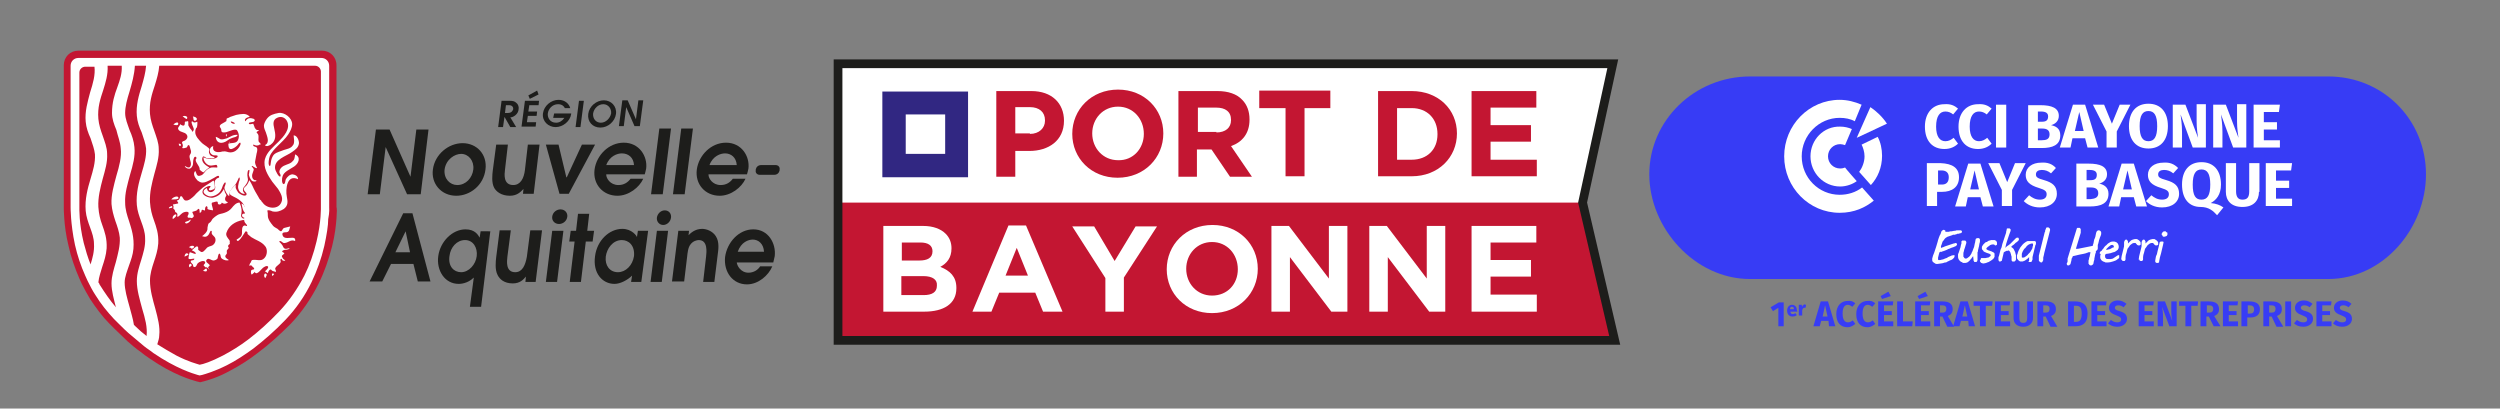
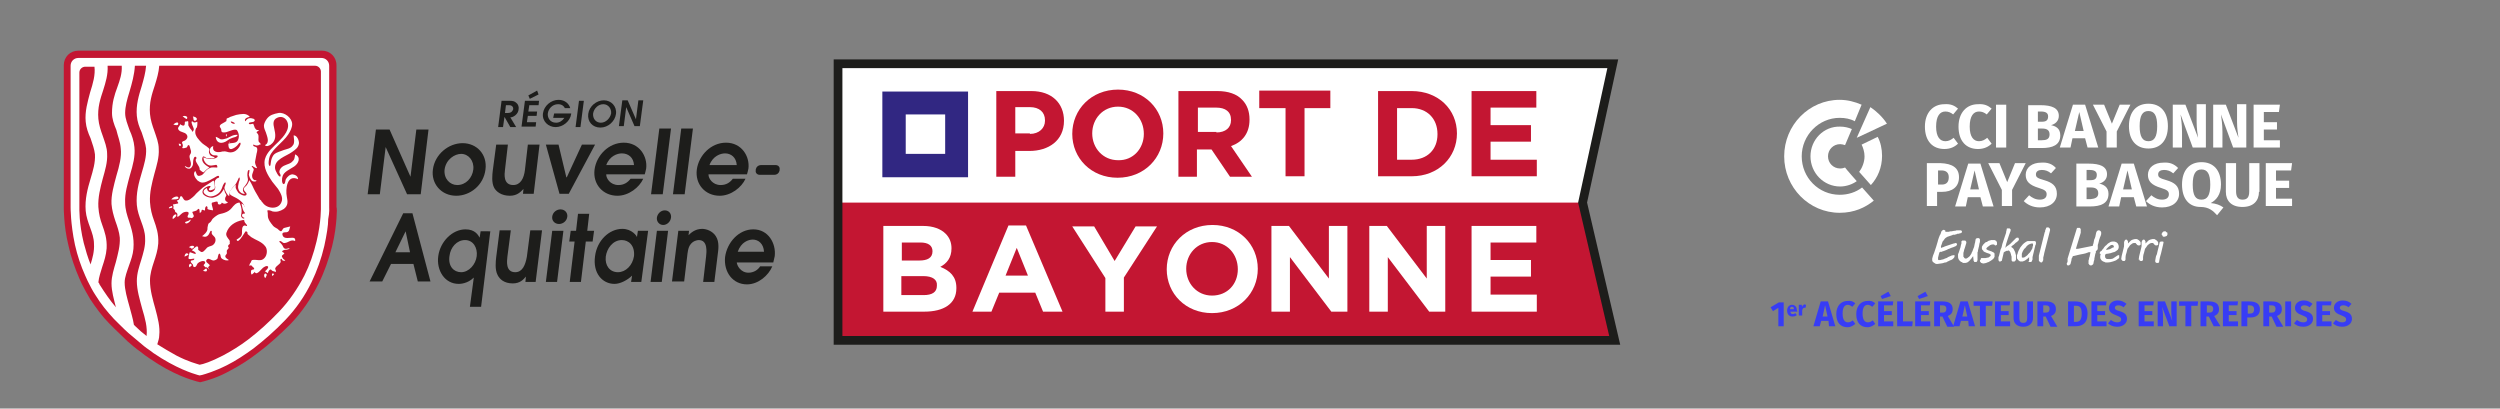
<svg xmlns="http://www.w3.org/2000/svg" version="1.1" id="Calque_1" x="0px" y="0px" viewBox="0 0 513.4 83.9" style="enable-background:new 0 0 513.4 83.9;" xml:space="preserve">
  <rect x="0" y="0" width="513.4" height="83.9" fill="#808080" stroke="none" />
  <style type="text/css">
	.st0{fill:none;}
	.st1{fill:#FFFFFF;}
	.st2{fill:#C31632;}
	.st3{fill:none;stroke:#1D1D1B;stroke-width:1.793;stroke-miterlimit:10;}
	.st4{fill:#312782;}
	.st5{fill:#1D1D1B;}
	.st6{fill:#373CF5;}
</style>
  <g>
    <rect x="0.4" y="1.6" class="st0" width="520.2" height="80.5" />
    <g>
      <polygon class="st1" points="172.1,42.1 324.6,42.1 331.6,13.8 172.1,13.8   " />
      <g>
        <polygon class="st2" points="172.1,69.9 331.6,69.9 325,41.6 172.1,41.6    " />
        <path class="st3" d="M172.1,13.1c53,0,159.1,0,159.1,0L325,41.6l6.6,28.3c0,0-106.3,0-159.5,0C172.1,51,172.1,32,172.1,13.1z" />
      </g>
      <g>
        <g>
          <g>
            <rect x="183.6" y="21.2" class="st1" width="12.9" height="12.9" />
            <path class="st4" d="M194.1,23.5v8.1H186v-8.1H194.1 M198.8,18.8h-17.6v17.6h17.6V18.8L198.8,18.8z" />
          </g>
        </g>
        <g>
          <path class="st2" d="M204.6,18.7h7.2c4.2,0,6.7,2.5,6.7,6.1v0c0,4.1-3.2,6.2-7.1,6.2h-2.9v5.3h-3.9V18.7z M211.5,27.5      c1.9,0,3.1-1.2,3.1-2.7v-0.1c0-1.7-1.2-2.7-3.1-2.7h-3v5.4H211.5z" />
          <path class="st2" d="M220.2,27.5L220.2,27.5c0-5,3.9-9.1,9.4-9.1c5.4,0,9.3,4,9.3,9v0c0,5-3.9,9.1-9.4,9.1      C224.1,36.5,220.2,32.5,220.2,27.5z M234.9,27.5L234.9,27.5c0-3.1-2.2-5.6-5.3-5.6c-3.1,0-5.3,2.5-5.3,5.5v0      c0,3,2.2,5.5,5.3,5.5C232.7,33,234.9,30.5,234.9,27.5z" />
          <path class="st2" d="M242,18.7h8c2.2,0,4,0.6,5.1,1.8c1,1,1.5,2.4,1.5,4v0.1c0,2.8-1.5,4.6-3.8,5.4l4.3,6.3h-4.5l-3.8-5.6h-3      v5.6H242V18.7z M249.8,27.2c1.9,0,3-1,3-2.5v-0.1c0-1.7-1.2-2.5-3-2.5h-3.8v5H249.8z" />
          <path class="st2" d="M263.9,22.2h-5.3v-3.6h14.6v3.6h-5.3v14h-3.9V22.2z" />
          <path class="st2" d="M283,18.7h6.9c5.5,0,9.3,3.8,9.3,8.7v0c0,4.9-3.8,8.8-9.3,8.8H283V18.7z M286.9,22.2v10.6h3      c3.2,0,5.3-2.1,5.3-5.2v-0.1c0-3.1-2.1-5.3-5.3-5.3H286.9z" />
          <path class="st2" d="M302.3,18.7h13.2v3.4h-9.4v3.6h8.3v3.4h-8.3v3.7h9.5v3.4h-13.4V18.7z" />
        </g>
      </g>
      <g>
        <path class="st1" d="M181.4,46.4h8.2c2,0,3.6,0.6,4.6,1.6c0.8,0.8,1.2,1.8,1.2,3v0c0,2-1,3.1-2.3,3.8c2,0.8,3.3,2,3.3,4.3v0.1     c0,3.2-2.6,4.8-6.6,4.8h-8.4V46.4z M191.5,51.6c0-1.2-0.9-1.8-2.5-1.8h-3.8v3.7h3.6C190.4,53.5,191.5,53,191.5,51.6L191.5,51.6z      M189.6,56.7h-4.5v3.9h4.6c1.7,0,2.7-0.6,2.7-1.9v-0.1C192.5,57.5,191.6,56.7,189.6,56.7z" />
        <path class="st1" d="M207.1,46.3h3.6l7.5,17.7h-4l-1.6-3.9h-7.4l-1.6,3.9h-3.9L207.1,46.3z M211.1,56.6l-2.3-5.7l-2.3,5.7H211.1z     " />
        <path class="st1" d="M227,57.1l-6.8-10.6h4.5l4.2,7.1l4.3-7.1h4.4L230.8,57v7H227V57.1z" />
        <path class="st1" d="M239.6,55.3L239.6,55.3c0-5,3.9-9.1,9.4-9.1c5.4,0,9.3,4,9.3,9v0c0,5-3.9,9.1-9.4,9.1     C243.5,64.3,239.6,60.3,239.6,55.3z M254.2,55.3L254.2,55.3c0-3.1-2.2-5.6-5.3-5.6c-3.1,0-5.3,2.5-5.3,5.5v0c0,3,2.2,5.5,5.3,5.5     C252.1,60.7,254.2,58.3,254.2,55.3z" />
        <path class="st1" d="M261.1,46.4h3.6l8.2,10.8V46.4h3.8V64h-3.3l-8.5-11.2V64h-3.8V46.4z" />
        <path class="st1" d="M281.2,46.4h3.6l8.2,10.8V46.4h3.8V64h-3.3L285,52.8V64h-3.8V46.4z" />
        <path class="st1" d="M302.3,46.4h13.2v3.4h-9.4v3.6h8.3v3.4h-8.3v3.7h9.5V64h-13.4V46.4z" />
      </g>
    </g>
    <g>
      <g id="BLASON_7_">
        <path id="FOND_x5F_BLASON_4_" class="st2" d="M69.1,42.5V13.4c0-1.7-1.3-3-3-3H16.1c-1.7,0-3,1.3-3,3v29.2c0,0.3,0,1.1,0.1,2.3     c0.1,1.3,0.3,3.3,0.9,5.7c0.5,2.3,1.3,4.5,2.2,6.6c0.2,0.4,0.3,0.7,0.5,1.1c0.5,1,1.1,2.1,1.7,3.1c1.2,1.8,2.5,3.6,4,5.1     c0.3,0.3,0.6,0.6,0.9,0.9c0.9,0.9,1.9,1.8,2.8,2.7c0.8,0.7,1.7,1.5,2.6,2.1c0.6,0.5,1.3,1,1.9,1.4c4.9,3.4,8.6,4.4,9.6,4.7     l0.8,0.2l0.8-0.2c0.7-0.2,2.7-0.7,5.4-2.2c1.9-1,3.8-2.2,5.6-3.6c2.3-1.7,4.6-3.8,6.8-6c2.3-2.4,4.2-5.2,5.7-8.2     c1.2-2.4,2.1-5,2.8-7.7c0.6-2.4,0.8-4.4,0.9-5.7C69.2,43.6,69.2,42.8,69.1,42.5z" />
        <path id="BLASON_x5F_EAUX_x5F_MELEES_5_" class="st1" d="M67.6,42.6V13.5c0-0.9-0.7-1.6-1.6-1.6H16.1c-0.9,0-1.6,0.7-1.6,1.6     l0,29.1c0,0,0,0.8,0.1,2.2c0.1,1.2,0.3,3.2,0.8,5.5c0.5,2.2,1.2,4.3,2.1,6.3c0.2,0.4,0.3,0.7,0.5,1.1c0.5,1,1,2,1.6,2.9     c1.1,1.8,2.4,3.4,3.8,4.9c0.3,0.3,0.6,0.6,0.9,0.9c0.9,0.9,1.8,1.8,2.8,2.6c0.8,0.7,1.7,1.4,2.5,2.1c0.6,0.5,1.3,0.9,1.9,1.4     c4.7,3.2,8.1,4.2,9.1,4.5l0.4,0.1l0.5-0.1c0.7-0.2,2.5-0.7,5.1-2c1.8-0.9,3.6-2.1,5.4-3.4c2.2-1.7,4.4-3.6,6.6-5.9     c2.2-2.3,4-4.9,5.4-7.8c1.1-2.3,2-4.8,2.6-7.4c0.5-2.3,0.8-4.2,0.8-5.5C67.7,43.5,67.6,42.7,67.6,42.6z M24.8,30.5L24.8,30.5     c0.2,1.7-0.3,3.6-0.9,5.6c-0.5,1.9-1.1,3.9-1,5.8c0.1,1.2,0.4,2.3,0.8,3.5c0.4,1.1,0.8,2.3,0.9,3.4c0.1,1.7-0.4,3.4-0.8,5     c-0.4,1.4-0.9,2.9-0.9,4.4c0,1.6,0.5,3.3,0.9,4.9c-1.2-1.4-2.3-3-3.3-4.6c-0.1-0.1-0.1-0.3-0.2-0.4l-0.1-0.1     c0.1-1.1,0.5-2.2,0.8-3.2c0.4-1.2,0.8-2.4,0.9-3.8c0.1-2-0.4-3.4-0.9-4.8c-0.4-1.1-0.7-2.2-0.8-3.7c-0.1-2,0.4-3.9,0.9-5.8     c0.5-1.8,1-3.4,0.9-5.1c0-1.3-0.5-2.5-0.9-3.7c-0.4-1.1-0.8-2.3-0.9-3.5c-0.2-2.3,0.4-4.1,1-5.9c0.5-1.6,1-3.2,0.9-5H25     c0.1,1.6-0.4,3-0.9,4.4c-0.6,1.6-1.1,3.2-1.1,5.3c0,1.2,0.4,2.3,0.9,3.5C24.2,28,24.7,29.1,24.8,30.5z M17.6,25L17.6,25     c0.1,1.2,0.5,2.3,1,3.4c0.4,1.2,0.8,2.3,0.9,3.3c0.1,1.7-0.4,3.3-0.9,5c-0.6,2-1.2,4.2-1,6.6c0.1,1.2,0.5,2.3,0.9,3.4     c0.4,1.1,0.8,2.2,0.8,3.4c0.1,1.5-0.3,2.9-0.7,4.2c-0.6-1.5-1-2.9-1.4-4.4c-1-4.1-0.9-7.2-0.9-7.3V14.9c0-0.7,0.6-1.2,1.2-1.2     h1.9c0,0,0,0,0,0c0.2,1.7-0.3,3.4-0.9,5.3C18,20.9,17.4,22.9,17.6,25z M26.5,54.5c0.4-1.1,0.8-2.2,0.9-3.4     c0.2-2.4-0.4-4.1-0.9-5.7c-0.4-1.2-0.8-2.4-0.8-3.8c-0.1-1.9,0.5-3.8,1-5.7c0.6-2,1.1-3.8,0.9-5.7c-0.1-1.2-0.5-2.4-1-3.5     c-0.4-1.2-0.9-2.3-0.9-3.5c0-1.3,0.4-2.8,0.9-4.4c0.5-1.7,1-3.5,1.1-5.3H30c-0.1,1.4-0.5,2.8-0.9,4.2c-0.6,1.9-1.2,3.9-1,6.1     c0.1,1.2,0.5,2.3,1,3.4c0.4,1.2,0.8,2.3,0.9,3.3c0.1,1.7-0.4,3.3-0.9,5c-0.6,2-1.2,4.2-1,6.6c0.1,1.2,0.5,2.3,0.9,3.4     c0.4,1.1,0.8,2.2,0.8,3.4c0.1,1.7-0.4,3.1-0.8,4.5c-0.4,1.3-0.9,2.7-0.9,4.3c0,1.9,0.6,3.8,1.1,5.7c0.6,2,1.1,3.8,0.9,5.6     c-0.8-0.6-1.6-1.3-2.3-2l-0.3-0.3c-0.2-1.3-0.6-2.5-0.9-3.7c-0.5-1.8-1-3.5-1-5C25.6,56.9,26.1,55.7,26.5,54.5z M31.9,63.4     c-0.5-1.8-1.1-3.8-1.1-5.8c0-1.3,0.4-2.6,0.8-3.8c0.4-1.2,0.8-2.4,0.9-3.8c0.1-2-0.4-3.4-0.9-4.8c-0.4-1.1-0.7-2.2-0.8-3.7     c-0.1-2,0.4-3.9,0.9-5.8c0.5-1.8,1-3.4,0.9-5.1c0-1.3-0.5-2.5-0.9-3.7c-0.4-1.1-0.8-2.3-0.9-3.5c-0.2-2.3,0.4-4.1,1-5.9     c0.4-1.3,0.8-2.6,0.9-4h32c0.7,0,1.2,0.6,1.2,1.2l0,27.7c0,0.1,0.1,3.1-0.9,7.2c-0.6,2.5-1.4,4.8-2.5,7c-1.4,2.7-3.1,5.2-5.2,7.4     c-2.1,2.2-4.2,4.1-6.3,5.7c-1.7,1.3-3.5,2.4-5.2,3.3c-2.5,1.3-4.1,1.8-4.8,1.9c-0.6-0.2-2.3-0.6-4.8-1.9     c-1.3-0.7-2.6-1.5-3.9-2.3c0.2-0.7,0.4-1.2,0.4-1.8C32.9,67.1,32.4,65.3,31.9,63.4z" />
        <g id="LION_4_">
          <path id="testicule_4_" class="st1" d="M50.4,44C50.4,44,50.4,44,50.4,44c0-0.1-0.1-0.1-0.1-0.1c-0.2-0.1-0.6,0-0.6,0.3      c0,0.3,0.2,0.5,0.5,0.5c0.2,0,0.2-0.1,0.2-0.3l0,0c0-0.1,0-0.2,0-0.3C50.4,44.2,50.4,44.1,50.4,44z" />
          <path id="aine_4_" class="st1" d="M49.6,41.8c0.1,0.5,0.3,1.8,0.8,1.9C50.6,43.1,50.3,42,49.6,41.8z" />
          <g id="griffes_x5F_patte_x5F_avant_x5F_droite_4_">
            <path class="st1" d="M40.1,24.8c0.2,0,0.4-0.3,0.3-0.5c-0.2-0.3-0.5-0.3-0.8-0.4C39.8,24.2,39.6,24.9,40.1,24.8z" />
            <path class="st1" d="M36.6,25.5c0.1-0.7-0.8-0.2-1,0.1C35.8,25.6,36.5,25.9,36.6,25.5z" />
            <path class="st1" d="M38.4,24.4c0.3-0.6-0.6-0.7-0.9-0.5C37.6,23.9,38.3,24.6,38.4,24.4z" />
            <path class="st1" d="M36.7,29.5C36.8,30.6,37.7,29.5,36.7,29.5L36.7,29.5z" />
          </g>
          <path id="patte_x5F_avant_x5F_droite_4_" class="st1" d="M41.8,35.4c0.4-0.4,0.7-0.7,1.2-1c-0.7-0.4-1.8-1.1-1.4-2.1      c0.2-0.5,0.6,0.2,1,0.2c0.5,0,1.1,0.1,1.5-0.1c-0.1-0.2-0.6-0.3-0.8-0.4c-0.4-0.4-0.5-0.8-0.3-1.3c0.1-0.3-1.2-1-1.5-1.3      c-0.6-0.6-1.5-1.5-1.4-2.4c0-0.2,0.1-0.7,0.3-0.8c0.1-0.1,0.2-1.1,0.1-1.2c-0.3,0.1-0.6,0.3-0.9,0c-0.3-0.3-0.3,0.3-0.2,0.4      c0.1,0.4,0.3,0.7,0.4,1.1c0,0.4-0.4,0.8-0.4,0.3c-0.3-0.3-0.5-0.6-0.7-1c-0.1-0.1,0.1-1.1-0.2-0.9c-0.2,0.1-0.4,0-0.5,0.1      c-0.1,0.1,0,0.4-0.1,0.6c-0.1,0.4-0.7,0.1-0.9-0.1c-0.1,0.5-0.7,0.7-0.3,1.2c0.4,0.5,1.2,0.4,1.6,0.9c0.5,0.6-0.1,1.3-0.7,1.4      c-0.1,0-0.3,0.3-0.2,0.4c0.2,0.3,0.2,0.7,0,1c0.3,0.1,0.6,0,0.9-0.1c0.3-0.2,0.1-0.5,0.5-0.5c0.1,0,0.3,0.7,0.3,0.8      c0.2,0.5,0.2,0.8-0.1,1.2c-0.3,0.5,0.3,1.4,0.2,2c-0.1,0.8-0.6,0.7-1.2,0.3c-0.2,0.1,0.4,0.5,0.5,0.5c0.6,0.2,0.9-0.2,1.1-0.7      c0.1-0.5,0-0.9,0.2-1.4c0.2-0.6,0.7-0.2,0.5,0.1c-0.5,0.5,0.8,1.5,0.7,2.2C40.9,34.8,41.6,35.4,41.8,35.4z" />
          <g id="griffes_x5F_patte_x5F_avant_x5F_gauche_4_">
            <path class="st1" d="M36.6,40.5c-0.2-0.4-1.3,0.1-1.4,0.5C35.3,40.9,37,41.1,36.6,40.5z" />
            <path class="st1" d="M36.2,44.1c-0.1-0.3-1,0.3-0.7,0.9c0,0,0,0,0,0C35.7,44.8,36.3,44.5,36.2,44.1z" />
            <path class="st1" d="M39,45.1c-0.2,0.4-0.9,0.3-1,0.6C38.3,46.4,39.6,45,39,45.1z" />
            <path class="st1" d="M34.7,42.8c0.1-0.1,1,0,0.6-0.5C35.1,42.4,34.6,42.5,34.7,42.8z" />
          </g>
          <path id="patte_x5F_avant_x5F_gauche_4_" class="st1" d="M43.6,41.6c0.2,0,1-0.4,1.1-0.1c0.1,0.2-0.1,0.4,0.3,0.5      c0.2,0,0.5-0.1,0.5-0.3c0-0.2,0.3,0.1,0.4,0.1c0.2,0.1,0.8,0,0.9-0.3c-0.5-0.1-0.7-0.5-0.5-1c0.2-0.4,0.3-0.3,0-0.8      c-0.2-0.3-0.2-0.6-0.3-0.9c-0.6,1-1.1,1.5-2.3,1.8c-0.8,0.1-2.6-0.5-2-1.6c0.2-0.4,0.8-0.7,1.2-0.8c0,0,0,0,0,0c0,0,0.1,0,0.1,0      c0.6-0.1-0.1,0.5-0.1,0.6c-0.1,0.6,0.9,0.1,1.1,0c0.2-0.2,0.1-0.5,0.1-0.7c-0.1-0.3-0.1-0.7-0.2-1c-0.1,0-0.3,0.1-0.4,0.2      c-0.4,0.3-0.8,0.5-1.1,0.7c-0.5,0.3-1,0.7-1.4,1.1c-0.3,0.3-0.7,0.6-1,1c-0.4,0.4-1.4,1.4-2.1,1c-0.2-0.1-0.5-0.8-0.6-0.8      c-0.5,0-0.2,0.2-0.5,0.6c-0.1,0.2-0.3,0.2-0.5,0.3c0.1,0.2,0.5,0.5,0.2,0.6c-0.3,0.1-0.7,0.1-1,0.2c0.1,0.2,0.2,0.5,0.1,0.7      c-0.1,0.2,0.3,0.3,0.3,0.5c0.1,0.2,0,0.3,0.2,0.4c0.3,0.1,0.4,0.4,0.3,0.7c-0.1,0.7,0.9-0.5,1-0.5c0.3-0.3,1.6-0.6,1.3,0.2      c-0.1,0.3-0.3,0.4-0.1,0.7c0.4,0,0.5,0,0.8,0.1c0.7-0.4,0.3-0.6,0.1-1.2c-0.1-0.2,0.8-0.2,1-0.5c0.5-0.6,0.5,0.2,0.5,0.6      c0.3,0,0.4-0.3,0.4-0.5c0.1-0.4,0.7,0.3,0.7-0.1c0-0.2,0-0.5,0.2-0.7c0.2-0.2,0.4,0.2,0.3,0.4c-0.1,0.3,0.8,0.3,1.1,0.4      c0,0,0,0,0,0C43.9,43,43.2,41.7,43.6,41.6z" />
          <g id="griffes_x5F_patte_x5F_arriere_x5F_droite_4_">
            <path class="st1" d="M39.4,51.1c1.2-0.6-0.2-0.9-0.6-0.3C39,50.8,39.2,50.9,39.4,51.1z" />
            <path class="st1" d="M42.5,55.5c0-0.8-0.6,0-0.8,0.1C41.9,55.7,42.5,55.9,42.5,55.5z" />
            <path class="st1" d="M37.9,52.7c0.2-0.1,1.1-0.4,0.7-0.6C38.1,51.8,37.9,52.4,37.9,52.7z" />
            <path class="st1" d="M39,54.9c0.1-0.2,0.2-0.3,0.4-0.4C39.1,53.6,38.5,54.7,39,54.9z" />
          </g>
          <path id="patte_x5F_arriere_x5F_droite_4_" class="st1" d="M42.8,54.8c0.5-0.4,0.2-0.4-0.2-0.8c-0.3-0.2-0.4-0.5,0-0.8      c0.3-0.2,0.9,0.3,1.2,0.3c0.3,0,0.8-0.2,0.9-0.5c0-0.1,0.2-1.3,0.5-0.8c0.2,0.4,0,0.7,0.5,1c0.3,0.2,0.9,0.4,1.3,0.2      c-0.4-0.3-1.1-0.6-0.5-1.2c0.2-0.2,0-0.6,0.1-0.8c0.2-0.3,0.5-0.4,0.3-0.7c-0.2-0.2,0.1-0.5,0.3-0.6c-0.1-0.3,0.1-0.5-0.1-0.8      c-0.3-0.4-0.8-0.9-0.6-1.5c0.5-1.5,1.8-2.3,3.3-2.6c0.1,0,0.5,0,0.5-0.1c0-0.4-0.2-0.1-0.5-0.3c-0.8-0.6,0.4-0.9-0.6-3.2      c-0.7,0-1.2,0.6-1.6,1.1c-0.4,0.5-0.9,0.8-1.5,1c-0.5,0.2-1.1,0.2-1.5,0.5c-0.3,0.2-0.6,0.4-0.9,0.7c-0.2,0.2-0.3,0.6-0.6,0.8      c-0.3,0.2-0.3,0.2-0.4,0.6c-0.1,0.3-0.1,0.6-0.1,0.8c-0.1,0.6-0.6,1-1.1,1.4c0.6,0.2,1,0.2,1.4-0.4c0.1-0.2,0.2-0.4,0.3-0.6      c0.1-0.2,0.3-0.1,0.3,0.1c-0.2,0.6,0.5,0.8,0.7,1.3c0.2,0.6-0.1,1.2-0.6,1.5c-0.4,0.2-0.9,0.2-1.2,0.6c-0.3,0.3-0.8,1.1-1.3,0.6      c-0.1-0.1-0.3-0.2-0.4-0.3c0-0.2,0.1-0.6-0.2-0.7c-0.2-0.1-1,0.7-1.1,0.8c0.3,0.2,0.8,0.3,0.8,0.7c0,0.2-1-0.3-1.2-0.3      c-0.1,0-0.3,1-0.3,1.2c0,0.4,0.9,0.1,1.2,0.1c0,0.4-0.3,0.3-0.6,0.4c-0.4,0.2,0.2,0.7,0.3,0.8c0.1,0.2,0,0.7,0.5,0.5      c0.3-0.1,0.3-0.6,0.6-0.8c0.2-0.2,0.7-0.4,1-0.4c0.4,0,0.6,0.3,0.3,0.6c-0.4,0.4,0,0.4,0.2,0.7c0.4-0.1,0.6,0.3,0.8,0.5      c0,0,0,0,0,0C43,55.2,42.6,55,42.8,54.8z" />
          <g id="griffes_x5F_patte_x5F_arriere_x5F_gauche_4_">
            <path class="st1" d="M51.7,56.4c0.2-0.2,1.2-0.8,0.6-1.2c-0.1,0.2-0.5,0.1-0.7,0.3C51.5,55.8,51.5,56.2,51.7,56.4z" />
            <path class="st1" d="M54.6,56.2c-0.4-0.2-0.5,0.7-0.1,0.9C54.6,56.8,55,56.4,54.6,56.2z" />
            <path class="st1" d="M51.8,53.8c-0.4,0-0.6,0.5-0.6,0.8c0,0,0,0,0,0C51.7,54.4,52,54.4,51.8,53.8z" />
            <path class="st1" d="M56.3,56.3c-0.4-0.4-0.6,0.1-0.3,0.4C56.1,56.5,56.2,56.4,56.3,56.3z" />
          </g>
          <path id="corps_x5F_queue_4_" class="st1" d="M60.4,34.2c0.9-0.6,1.5-1.9,0.2-2.5c-0.1,0.8-0.1,1.1-0.7,1.6      c-0.6,0.5-1.5,0.5-2.1,1.1c-0.3,0.3-0.5,0.7-0.4,1.1c0.1,0.1,0.3,0.5,0.2,0.7c-0.3,0.4-1.1-1.3-1.1-1.5c-0.3-2,2.3-2.6,3.5-3.5      c0.7-0.5,1.3-0.9,1.4-1.8c0-0.6-0.4-1.6-1.1-1.6c0,0,0.1,0.9,0.1,1c0,0.4,0,0.8-0.3,1.1c-0.4,0.6-1.2,0.7-1.8,0.9      c-0.7,0.3-1.4,0.4-2,0.9c-0.3,0.3-0.5,0.8-0.6,1.2c-0.1,0.2-0.1,1.9-0.5,0.9c-0.1-0.2,0-1.2,0.2-1.7c0.3-0.8,1-1.5,1.6-2.1      c0.8-0.8,1.6-1.5,2.2-2.4c0.4-0.6,0.8-1.4,0.8-2.1c0-1.3-1.6-2.5-2.8-2.3c-1,0.2-1.8,0.4-2.4,1.2c-0.3,0.4-0.6,1-0.6,1.4      c0,0.5,0.2,0.9,0.4,1.4c0.2,0.7,0.9,2.1-0.2,2.6c0.3,0.4,0.9,0.1,1.2-0.1c1.2-0.9,1-2.1,0.7-3.4c-0.2-0.8-0.3-1.7,0.6-2.1      c0.8-0.4,1.6-0.1,2,0.6c0.9,1.6-0.7,3.3-1.7,4.3c-1.1,1.1-2.4,2.1-2.8,3.6c-0.4,1.7,0.6,3.3,1.5,4.6c0.2,0.3,1,1.2,1.2,1.5      c0.5,0.8,1.1,1.8,0.7,2.7c-0.6,1.6-2.9,1.4-3.8,0.2c-0.1-0.1-0.1-0.2-0.2-0.2c0,0,0,0,0,0c0,0,0,0,0,0c-0.1-0.2-0.2-0.4-0.4-0.5      c-0.1-0.1-0.1-0.2-0.2-0.3c0-0.1-0.1-0.1-0.1-0.2c-0.2-0.4-0.5-0.8-0.7-1.2c-0.4-0.7-0.7-1.6-1.2-2.3c-0.2,0.5-0.4,1-0.9,1.4      c-0.8,0.7,0.6,1.1,0.3,1.6c-0.3,0.5-1.5-0.2-1.7-0.5c-0.2-0.3-0.4-0.6-0.5-0.9c0-0.1,0-0.7,0-0.7c-0.4,0.4-0.8,0.8-1.1,1.2      c-0.5,0.7,0.1,1,0.7,1.3c1.3,0.6,2.5,1.5,2.3,3c0,0.6-0.3,1.5-0.1,2.1c0.1,0.3,0.3,0.4,0.5,0.7c0.2,0.4-0.4,0.1-0.4,0.1      c-0.7,0-0.6,1.1-0.6,1.5c0,0.8-0.5,1-1.1,1.4l0,0.1l0,0c0,0,0.1,0.1,0.2,0.2c0,0,0,0,0,0c0.1,0,0.1,0,0.2-0.1l0,0      c0.5-0.3,1.2-1.6,1.3-1.7c0.1-0.3,0.4-0.2,0.5,0c0.1,0.2-0.1,0.3,0.2,0.5c0.2,0.2,0.4,0.3,0.6,0.5c0.9,0.6,2.1,0.9,2.8,1.8      c0.6,0.6,0.5,1.9-0.1,2.5c-0.7,0.8-1.6,0.2-2.5,0.4c-0.3,0.1-0.4,0.9-0.2,1.1c0.3,0.4,0.7,0.4,0.6,1C52.5,57,53.6,55.3,54,55      c0.3-0.2,0.7-0.5,1-0.3c0.3,0.2-0.4,0.9-0.6,1c0.2,0.1,0.4,0.3,0.6,0.4c0.1-0.2,0.1-0.4,0.3-0.6c0,0,0,0,0,0c0,0,0,0,0.1-0.1      c0.3-0.2,0.3,0.1,0.5,0.2c0.1,0.1,0.4,0.1,0.6,0.2c0.4,0.2,0-0.6,0-0.6c0.1-0.7,1.4-1,1.1-1.7c-0.1-0.3,0.2-0.5,0.3-0.2      c0.1,0.3,0.5,0.3,0.7,0.2c-0.2-0.2-0.5-0.3-0.6-0.6c-0.2-0.3-0.1-0.4,0-0.5c0,0,0,0,0,0c0.1-0.1,0.3-0.2,0.4-0.4      c-0.2-0.2-0.8-0.3-0.2-0.6c0.4-0.2,0.9,0,1.3-0.4c-0.4-0.1-0.9,0.4-1.3-0.2c-0.1-0.3-0.3-0.6-0.5-0.8c0,0-0.6-0.5-0.2-0.5      c0.4,0,0.5,0.5,1,0.4c0.8-0.1,1.2-0.8,2.1-0.4c0.3-1.5-2.3,0.2-2.6-1.3c-0.1-0.5,0.4-0.5,0.8-0.5c0.7-0.1,0.6-0.7,0.8-1.2      c0,0,0,0,0,0c-0.4,0.1-0.8,0.2-1.2,0.3c-0.4,0.1-0.4,0.6-0.7,0.7c-0.2,0-0.6-0.4-0.7-0.5c-0.3-0.2-0.6-0.3-0.9-0.6      c-0.4-0.5-1.1-1.3-1.1-2.1c0-0.3,0-0.7-0.1-1c0-0.3,0.9,0,1,0.1c0.9,0.2,1.6,0,2.4-0.5c0.9-0.7,0.8-1.5,0.6-2.5      c-0.3-1.5,0-4.7,2.3-3.6c0-0.6-0.5-0.9-1.1-1c-0.6,0-1.1,0.5-1.4,1c-0.1,0.1-0.1,1.1-0.5,1c-0.4-0.2-0.3-1.2-0.2-1.5      C58.2,35.3,59.5,34.8,60.4,34.2z" />
          <path id="dent_x5F_bas_4_" class="st1" d="M47,29.2c0.1,0.1,0.1,0.1,0.2,0c0,0-0.1-0.1-0.1-0.1C47.1,29.1,47.1,29.1,47,29.2z" />
          <path id="dent_x5F_haut_4_" class="st1" d="M46.6,27.6c-0.2,0-0.2,0-0.2,0c0,0,0,0.1,0,0c0,0.1-0.1,0.4,0.2,0.4      C46.5,27.8,46.6,27.7,46.6,27.6z" />
          <path id="langue_4_" class="st1" d="M48.8,27.7c-0.9-0.1-1.5,0.4-2.2,0.7c-0.4,0.1-0.9,0.3-1.3,0.2c-0.2-0.1-0.8-0.5-1-0.5      c0.1,1.2,1,1.5,2,1c0.4-0.2,0.8-0.6,1.2-0.7C47.8,28.2,48.7,28.2,48.8,27.7" />
          <path id="tete_x5F_criniere_4_" class="st1" d="M53.1,29c-0.1-0.5,0.1-1-0.1-1.4c0-0.1-0.3-0.3-0.3-0.4c0-0.2,0.4-0.3,0.5-0.5      c-0.1,0-0.3,0-0.4,0c-0.1,0-0.2-0.1-0.3-0.2c-0.1-0.1-0.1-0.2-0.2-0.3c0-0.1-0.1-0.2-0.1-0.3c0,0-0.2-0.5-0.2-0.5      c-0.2,0-0.9,0.3-0.9-0.1c0-0.2,0.8-0.2,1-0.3c0.3-0.2,0.3-0.4,0-0.6c-0.3-0.1-0.7-0.2-1-0.1c-0.3,0.1-0.5,0.3-0.7,0.6      c0,0,0,0,0,0c-0.1,0-0.1-0.2-0.1-0.3c0-0.1,0.1-0.2,0.2-0.3c0.1-0.1,0.2-0.1,0.4-0.2c0.1,0,0.3-0.1,0.4-0.1      c-0.3-0.4-0.8-0.6-1.3-0.6c-0.5,0-1,0.1-1.5,0.2c-0.4,0.1-0.8,0.3-1.2,0.4c-0.2,0.1-0.5,0.3-0.7,0.3c0,0-0.1,0.2-0.1,0.4      c0,0,0,0.1,0,0.1c0,0.1,0,0.1-0.1,0.1c0,0,0,0-0.1,0.1c0,0,0,0,0,0c-0.4,0.3-1.6,0.6-1,1.3c0.2,0.2,0.1,0.5,0.2,0.7      c0.1,0.3,0.8,0.2,1.1,0.1c0.4-0.1,1.8-0.8,2.1-0.3c0.4,0.6,0.5,1.4,0.1,2.1c-0.4,0.6-1.3,0.4-1.9,0.6c0,0.3,0,1,0.4,1.1      c0.4,0.1,1.1-0.4,1.4-0.7c0.1-0.1,0.6-0.9,0.7-0.5c0.1,0.4-0.5,1.2-0.8,1.4c-0.3,0.3-0.8,0.5-1.3,0.5c-0.5,0-0.9-0.3-1.4-0.2      c0,0,0,0,0,0c-0.1,0-0.1,0-0.2,0c-0.9,0.3-2.2,0.2-1.9-1.1c-0.6,0.1-0.9,0.8-0.6,1.4c0.2,0.3,0.5,0.5,0.8,0.5c0,0,0,0,0.1,0      c0,0,0.1,0,0.1,0c0,0,0,0,0.1,0c0,0,0,0,0,0c0.2,0,0.4,0,0.4,0.2c0,0.3-0.7,0.5-1,0.5c-0.7,0.1-1.3,0-1.9-0.3      c-0.1,0.7,0.7,1.8,1.6,1.7c0.2,0,0.5-0.1,0.7-0.1c0.1,0,0.3-0.1,0.4,0c0.1,0.1,0.2,0.4,0.1,0.5c0,0-0.1,0-0.1,0      c-0.5,0-1-0.1-1.4,0.1c-0.5,0.2-0.8,0.5-1.1,0.9c-0.3,0.4-0.5,0.6-1,0.7c-0.3,0.1-0.5-0.1-0.6-0.3c0-0.1-0.3-0.7-0.3-0.7      c-0.6,0.6,0,1.5,0.5,2c0.3,0.2,0.6,0.4,1,0.4c0.5,0,1.1-0.3,1.5-0.5c0.3-0.2,0.6-0.3,0.9-0.5c0.2-0.1,0.6-0.4,0.8-0.4      c0.1,0,0.2,0.1,0.2,0.2c0,0.1,0,0.2-0.1,0.2c-0.2,0.1-0.4,0.1-0.5,0.3c-0.5,0.4-0.3,1-0.2,1.6c0.1,1.1-1.6,1.6-1.7,0.2      c-1.2,0.6-0.7,1.3,0.4,1.7c0.8,0.2,2-0.4,2.4-1.1c0.2-0.3,0.3-0.6,0.4-0.9c0-0.1,0.5-1.1,0.6-0.8c0.2,0.3-0.3,0.8-0.2,1.2      c0.2,0.6,0.5,1.3,1,1.6c-0.1-0.1,0.1-0.8,0.1-0.9c0.1-0.3,0.4-0.6,0.6-0.9c0.6-0.5,0.9-1.2,1.2-1.9c0.2-0.4,0.3,0.1,0.2,0.4      c-0.2,0.4-0.2,0.8-0.3,1.2c-0.1,0.8,0.5,1.7,1.4,1.6c-0.2-0.3-0.4-0.4-0.4-0.7c-0.1-0.6,0.4-0.8,0.6-1.2      c0.2-0.3,0.5-0.7,0.4-1.2c0-0.2-0.1-0.4-0.1-0.7c0-0.2,0-1.2,0.4-1.1c0,0,0,0,0,0c0.1,0.1-0.1,0.8-0.1,1      c0.1,0.4,0.3,0.9,0.6,1.2c0.2,0.2,0.8,0.3,1,0c-0.1-0.1-0.2-0.1-0.4-0.1c-0.5-0.2-0.6-0.8-0.5-1.2c0.1-0.3,0.2-0.6,0.3-0.9      c0.1-0.3-0.5-0.7-0.4-0.8c0.1-0.2,0.8,0.6,1.1,0.4c-0.2-0.4-0.5-0.9-0.4-1.4c0.1-0.5,0.2-1,0.3-1.6c0.1-0.3,0.3-1.1-0.1-1.3      c-0.2-0.1-0.5-0.1-0.6-0.3c0-0.1,0-0.3,0.1-0.2c0.4,0.2,0.8,0.3,1.2,0C53.9,29.7,53.2,29.3,53.1,29z M48.2,25.4      c-0.2,0.1-0.8-0.1-0.8-0.4C47.3,24.8,48.4,25.2,48.2,25.4z" />
        </g>
      </g>
      <g id="TEXTE_7_">
        <g>
          <g>
            <g>
              <g>
                <path class="st5" d="M103,20.7h1.7c0.6,0,1,0.1,1.3,0.4c0.3,0.2,0.6,0.7,0.5,1.3c0,0.4-0.2,0.9-0.7,1.3         c-0.4,0.3-0.7,0.4-1,0.4l1.2,2h-1.2l-1.2-2.1h0l-0.3,2.1h-1L103,20.7z M103.7,23.2h0.6c0.8,0,1-0.5,1.1-0.8         c0-0.3-0.1-0.8-0.9-0.8h-0.6L103.7,23.2z" />
                <path class="st5" d="M107.8,20.7h2.9l-0.1,0.9h-1.9l-0.2,1.3h1.8l-0.1,0.9h-1.8l-0.2,1.3h1.9l-0.1,0.9h-2.9L107.8,20.7z          M108.5,19.6l1.8-1l0.3,0.8l-1.8,0.9L108.5,19.6z" />
                <path class="st5" d="M113.8,23.3h3.5l0,0.1c-0.2,1.5-1.7,2.7-3.2,2.7c-1.5,0-2.8-1.2-2.6-2.8c0.2-1.6,1.7-2.8,3.2-2.8         c1.4,0,2.2,0.9,2.4,1.7H116c-0.2-0.4-0.6-0.8-1.4-0.8c-1.2,0-2,1-2.1,1.9c-0.1,0.8,0.4,1.9,1.7,1.9c0.7,0,1.3-0.4,1.7-1h-2.3         L113.8,23.3z" />
                <path class="st5" d="M118.9,20.7h1l-0.7,5.4h-1L118.9,20.7z" />
                <path class="st5" d="M124,20.6c1.5,0,2.7,1.2,2.5,2.8c-0.2,1.5-1.6,2.8-3.2,2.8c-1.6,0-2.7-1.2-2.5-2.8         C121,21.8,122.5,20.6,124,20.6z M123.4,25.2c1,0,1.9-0.9,2.1-1.9c0.1-1-0.6-1.9-1.6-1.9c-1,0-1.9,0.8-2.1,1.9         C121.7,24.4,122.4,25.2,123.4,25.2z" />
              </g>
            </g>
            <g>
              <path class="st5" d="M127.8,20.6h1.1l1.7,3.9h0l0.5-3.9h1l-0.7,5.3h-1.1l-1.7-3.9h0l-0.5,3.9h-1L127.8,20.6z" />
            </g>
          </g>
          <g>
            <path class="st5" d="M77.2,26.6H80l4.3,9.7h0l1.2-9.7H88l-1.6,13.3h-2.8l-4.4-9.7h0L78,39.9h-2.5L77.2,26.6z" />
            <path class="st5" d="M88.9,34.8c0.4-3.1,3.2-5.4,6.1-5.4c2.9,0,5.1,2.3,4.7,5.4c-0.4,3.3-3.2,5.4-6,5.4       C90.6,40.2,88.5,37.7,88.9,34.8z M97.2,34.8c0.2-1.8-1-3.2-2.5-3.2c-1.3,0-3.1,1.1-3.4,3.2c-0.2,1.9,1.1,3.2,2.6,3.2       C95.7,38,97,36.5,97.2,34.8z" />
            <path class="st5" d="M110.8,29.7l-1.2,10.1h-2.2l0.1-1h0c-0.5,0.5-1.2,1.4-2.8,1.4c-1.8,0-2.8-0.9-3.2-1.6       c-0.6-1.1-0.4-2.7-0.3-3.6l0.7-5.3h2.4l-0.6,5.2c-0.1,0.8-0.4,3.1,1.7,3.1c1.5,0,2.2-1.4,2.4-3.1l0.6-5.2H110.8z" />
            <path class="st5" d="M112.1,29.7h2.6l1.6,6.7h0.1l3.1-6.7h2.7l-5.4,10.1h-1.9L112.1,29.7z" />
            <path class="st5" d="M124.5,35.9c0,0.7,0.8,2.1,2.5,2.1c1.1,0,1.9-0.5,2.5-1.3h2.6c-0.8,1.8-3,3.5-5.3,3.5       c-3,0-5.1-2.4-4.7-5.4c0.4-2.9,2.9-5.5,6-5.5c3.2,0,4.9,2.8,4.6,5.3c-0.1,0.5-0.2,0.9-0.3,1.2H124.5z M130.2,33.9       c-0.1-1.6-1.2-2.4-2.5-2.4c-0.9,0-2.5,0.5-3.2,2.4H130.2z" />
            <path class="st5" d="M135.4,26.4h2.4l-1.7,13.5h-2.4L135.4,26.4z" />
            <path class="st5" d="M139.9,26.4h2.4l-1.7,13.5h-2.4L139.9,26.4z" />
            <path class="st5" d="M145.5,35.9c0,0.7,0.8,2.1,2.5,2.1c1.1,0,1.9-0.5,2.5-1.3h2.6c-0.8,1.8-3,3.5-5.3,3.5       c-3,0-5.1-2.4-4.7-5.4c0.4-2.9,2.9-5.5,6-5.5c3.2,0,4.9,2.8,4.6,5.3c-0.1,0.5-0.2,0.9-0.3,1.2H145.5z M151.3,33.9       c-0.1-1.6-1.2-2.4-2.4-2.4c-0.9,0-2.5,0.5-3.2,2.4H151.3z" />
            <g>
              <path class="st5" d="M137.8,44.7c-0.1,0.8-0.8,1.5-1.6,1.5s-1.4-0.7-1.3-1.5c0.1-0.8,0.8-1.5,1.6-1.5        C137.4,43.2,137.9,43.9,137.8,44.7z" />
              <g>
                <g>
                  <path class="st5" d="M82.8,43.8h1.9l3.7,14h-2.6l-0.9-3.6h-4.6l-1.8,3.6h-2.6L82.8,43.8z M81.2,51.8h3l-0.9-4.3h0L81.2,51.8          z" />
                  <path class="st5" d="M100.7,47.4l-1.9,15.6h-2.3l0.8-6c-1.3,1.3-2.9,1.3-3.1,1.3c-2.9,0-4.6-2.8-4.2-5.7          c0.4-3,2.9-5.5,5.6-5.5c2,0,2.6,1.2,2.9,1.7h0l0.2-1.3H100.7z M94.7,55.9c1.6,0,3-1.6,3.2-3.3c0.2-1.7-0.7-3.3-2.4-3.3          c-1.7,0-3,1.5-3.2,3.3C92,54.7,93.2,55.9,94.7,55.9z" />
                  <path class="st5" d="M111.3,47.4L110,57.9h-2.1l0.1-1.1h0c-0.5,0.6-1.2,1.4-2.7,1.4c-1.8,0-2.7-0.9-3.1-1.7          c-0.6-1.1-0.4-2.8-0.3-3.7l0.7-5.5h2.3l-0.7,5.4c-0.1,0.9-0.4,3.2,1.6,3.2c1.5,0,2.1-1.5,2.4-3.2l0.7-5.4H111.3z" />
                  <path class="st5" d="M118,49.6h-1.1l0.3-2.2h1.1l0.4-3.5h2.3l-0.4,3.5h1.4l-0.3,2.2h-1.4l-1,8.3H117L118,49.6z" />
                  <path class="st5" d="M131.7,57.9h-2.1l0.2-1.3c-0.9,0.9-2.4,1.7-3.6,1.7c-2.5,0-4.5-2.2-4-5.7c0.4-3.2,2.9-5.6,5.6-5.6          c2,0,3,1.5,3,1.7h0l0.2-1.3h2.1L131.7,57.9z M127.7,49.3c-1.9,0-3.1,1.8-3.3,3.4c-0.2,1.8,0.8,3.2,2.5,3.2          c1.6,0,3-1.4,3.3-3.3C130.4,50.4,129.1,49.3,127.7,49.3z" />
                  <path class="st5" d="M139.3,47.4h2.2l-0.1,0.9c0.4-0.4,1.3-1.3,2.8-1.3c0.8,0,2.1,0.4,2.8,1.5c0.8,1.2,0.5,2.9,0.4,3.7          l-0.7,5.7h-2.3l0.6-5.2c0.1-0.9,0.4-3.4-1.5-3.4c-0.4,0-1.2,0.2-1.7,0.9c-0.5,0.6-0.6,1.7-0.7,2.6l-0.6,5H138L139.3,47.4z" />
                  <path class="st5" d="M151.3,53.8c0,0.7,0.8,2.2,2.4,2.2c1,0,1.9-0.5,2.4-1.3h2.5c-0.8,1.9-2.9,3.7-5.2,3.7          c-2.9,0-4.8-2.5-4.5-5.6c0.4-3,2.8-5.7,5.8-5.7c3.1,0,4.7,2.9,4.4,5.5c-0.1,0.5-0.2,0.9-0.3,1.3H151.3z M156.9,51.7          c-0.1-1.7-1.2-2.5-2.3-2.5c-0.9,0-2.4,0.5-3.1,2.5H156.9z" />
                </g>
                <g>
                  <g>
                    <polygon class="st5" points="112.1,57.9 114.4,57.9 115.7,47.4 113.4,47.4          " />
                  </g>
                  <path class="st5" d="M116.5,44.5c-0.1,0.9-0.9,1.5-1.7,1.5c-0.9,0-1.5-0.7-1.4-1.5c0.1-0.9,0.9-1.5,1.7-1.5          C116,43,116.6,43.7,116.5,44.5z" />
                </g>
                <g>
                  <g>
                    <polygon class="st5" points="133.6,57.9 135.9,57.9 137.2,47.4 134.9,47.4          " />
                  </g>
                </g>
              </g>
            </g>
          </g>
          <g>
            <path class="st5" d="M155.2,34.8c0.1-0.5,0.5-0.9,1.1-0.9h3c0.5,0,0.9,0.4,0.8,0.9l0,0.2c-0.1,0.5-0.5,0.9-1.1,0.9h-3       c-0.5,0-0.9-0.4-0.8-0.9L155.2,34.8z" />
          </g>
        </g>
      </g>
    </g>
    <g>
      <path class="st6" d="M366.3,67h-1.1v-3.8l-1.1,0.7l-0.5-0.8l1.7-1h1V67z" />
      <path class="st6" d="M369.1,64h-1.4c0,0.4,0.2,0.5,0.5,0.5c0.2,0,0.3-0.1,0.5-0.2l0.3,0.4c-0.2,0.2-0.5,0.3-0.9,0.3    c-0.7,0-1.1-0.5-1.1-1.2c0-0.7,0.4-1.2,1-1.2c0.6,0,1,0.4,1,1.1C369.1,63.8,369.1,63.9,369.1,64z M368.4,63.5    c0-0.3-0.1-0.5-0.4-0.5c-0.2,0-0.4,0.1-0.4,0.5L368.4,63.5L368.4,63.5z" />
      <path class="st6" d="M370.9,62.6l-0.1,0.6c-0.1,0-0.1,0-0.2,0c-0.3,0-0.4,0.2-0.5,0.5v1.1h-0.7v-2.2h0.6l0.1,0.4    c0.1-0.3,0.3-0.5,0.6-0.5C370.7,62.6,370.8,62.6,370.9,62.6z" />
      <path class="st6" d="M375.5,65.9H374l-0.3,1.1h-1.3l1.5-5.1h1.5l1.5,5.1h-1.3L375.5,65.9z M375.3,65l-0.5-2.3l-0.5,2.3H375.3z" />
      <path class="st6" d="M381,62.3l-0.6,0.7c-0.3-0.2-0.6-0.4-0.9-0.4c-0.7,0-1.1,0.5-1.1,1.8c0,1.2,0.4,1.8,1.1,1.8    c0.4,0,0.7-0.2,1-0.4l0.5,0.7c-0.3,0.3-0.9,0.7-1.6,0.7c-1.4,0-2.3-0.9-2.3-2.7c0-1.7,1-2.7,2.3-2.7    C380.1,61.7,380.6,61.9,381,62.3z" />
      <path class="st6" d="M385.1,62.3l-0.6,0.7c-0.3-0.2-0.6-0.4-0.9-0.4c-0.7,0-1.1,0.5-1.1,1.8c0,1.2,0.4,1.8,1.1,1.8    c0.4,0,0.7-0.2,1-0.4l0.5,0.7c-0.3,0.3-0.9,0.7-1.6,0.7c-1.4,0-2.3-0.9-2.3-2.7c0-1.7,1-2.7,2.3-2.7    C384.2,61.7,384.7,61.9,385.1,62.3z" />
      <path class="st6" d="M388.7,62.7h-1.8v1.2h1.6v0.8h-1.6v1.3h1.9V67h-3.1v-5.1h3.1L388.7,62.7z M388.3,60.8l-1.8,0.6l-0.3-0.6    l1.6-0.9L388.3,60.8z" />
      <path class="st6" d="M390.8,66h2l-0.1,1h-3.1v-5.1h1.2V66z" />
      <path class="st6" d="M396.3,62.7h-1.8v1.2h1.6v0.8h-1.6v1.3h1.9V67h-3.1v-5.1h3.1L396.3,62.7z M395.9,60.8l-1.8,0.6l-0.3-0.6    l1.6-0.9L395.9,60.8z" />
      <path class="st6" d="M398.9,65h-0.5v2h-1.2v-5.1h1.7c1.4,0,2.1,0.5,2.1,1.6c0,0.7-0.3,1.1-1,1.4l1.3,2.2h-1.4L398.9,65z     M398.4,64.2h0.5c0.5,0,0.8-0.2,0.8-0.8c0-0.5-0.3-0.7-0.9-0.7h-0.4V64.2z" />
      <path class="st6" d="M404.2,65.9h-1.5l-0.3,1.1h-1.3l1.5-5.1h1.5l1.5,5.1h-1.3L404.2,65.9z M404,65l-0.5-2.3l-0.5,2.3H404z" />
      <path class="st6" d="M409.1,62.8h-1.3V67h-1.2v-4.2h-1.3v-0.9h3.9L409.1,62.8z" />
      <path class="st6" d="M412.7,62.7h-1.8v1.2h1.6v0.8h-1.6v1.3h1.9V67h-3.1v-5.1h3.1L412.7,62.7z" />
      <path class="st6" d="M417.5,65.3c0,1-0.7,1.8-2,1.8s-2-0.7-2-1.8v-3.4h1.2v3.4c0,0.7,0.2,1,0.8,1c0.6,0,0.8-0.3,0.8-1v-3.4h1.2    V65.3z" />
      <path class="st6" d="M420.1,65h-0.5v2h-1.2v-5.1h1.7c1.4,0,2.1,0.5,2.1,1.6c0,0.7-0.3,1.1-1,1.4l1.3,2.2h-1.4L420.1,65z     M419.6,64.2h0.5c0.5,0,0.8-0.2,0.8-0.8c0-0.5-0.3-0.7-0.9-0.7h-0.4V64.2z" />
      <path class="st6" d="M428.7,64.4c0,2.1-1.2,2.6-2.5,2.6h-1.5v-5.1h1.4C427.4,61.9,428.7,62.3,428.7,64.4z M425.9,62.7v3.4h0.4    c0.7,0,1.2-0.3,1.2-1.7c0-1.4-0.5-1.6-1.2-1.6H425.9z" />
      <path class="st6" d="M432.5,62.7h-1.8v1.2h1.6v0.8h-1.6v1.3h1.9V67h-3.1v-5.1h3.1L432.5,62.7z" />
      <path class="st6" d="M436.7,62.4l-0.6,0.7c-0.4-0.3-0.7-0.4-1.1-0.4c-0.4,0-0.7,0.2-0.7,0.5s0.2,0.5,1,0.7c1,0.3,1.5,0.7,1.5,1.6    c0,0.9-0.8,1.6-2,1.6c-0.9,0-1.5-0.3-1.9-0.7l0.6-0.7c0.4,0.3,0.8,0.5,1.3,0.5c0.5,0,0.8-0.2,0.8-0.6c0-0.4-0.2-0.5-0.9-0.8    c-1.1-0.4-1.6-0.8-1.6-1.6c0-0.9,0.8-1.5,1.8-1.5C435.7,61.7,436.2,62,436.7,62.4z" />
      <path class="st6" d="M442.2,62.7h-1.8v1.2h1.6v0.8h-1.6v1.3h1.9V67h-3.1v-5.1h3.1L442.2,62.7z" />
      <path class="st6" d="M447,67h-1.5l-1.5-4c0.1,0.5,0.2,1.1,0.2,2.1V67h-1.1v-5.1h1.5l1.5,4c-0.1-0.4-0.2-1.1-0.2-1.9v-2.1h1.1V67z" />
      <path class="st6" d="M451.3,62.8h-1.3V67h-1.2v-4.2h-1.3v-0.9h3.9L451.3,62.8z" />
      <path class="st6" d="M453.6,65h-0.5v2h-1.2v-5.1h1.7c1.4,0,2.1,0.5,2.1,1.6c0,0.7-0.3,1.1-1,1.4L456,67h-1.4L453.6,65z     M453.2,64.2h0.5c0.5,0,0.8-0.2,0.8-0.8c0-0.5-0.3-0.7-0.9-0.7h-0.4V64.2z" />
      <path class="st6" d="M459.5,62.7h-1.8v1.2h1.6v0.8h-1.6v1.3h1.9V67h-3.1v-5.1h3.1L459.5,62.7z" />
      <path class="st6" d="M464.1,63.5c0,1.2-0.8,1.7-2,1.7h-0.6V67h-1.2v-5.1h1.6C463.3,61.9,464.1,62.4,464.1,63.5z M462.9,63.5    c0-0.5-0.3-0.8-0.9-0.8h-0.4v1.7h0.4C462.6,64.4,462.9,64.2,462.9,63.5z" />
      <path class="st6" d="M466.5,65H466v2h-1.2v-5.1h1.7c1.4,0,2.1,0.5,2.1,1.6c0,0.7-0.3,1.1-1,1.4l1.3,2.2h-1.4L466.5,65z M466,64.2    h0.5c0.5,0,0.8-0.2,0.8-0.8c0-0.5-0.3-0.7-0.9-0.7H466V64.2z" />
      <path class="st6" d="M470.5,67h-1.2v-5.1h1.2V67z" />
      <path class="st6" d="M474.9,62.4l-0.6,0.7c-0.4-0.3-0.7-0.4-1.1-0.4c-0.4,0-0.7,0.2-0.7,0.5s0.2,0.5,1,0.7c1,0.3,1.5,0.7,1.5,1.6    c0,0.9-0.8,1.6-2,1.6c-0.9,0-1.5-0.3-1.9-0.7l0.6-0.7c0.4,0.3,0.8,0.5,1.3,0.5c0.5,0,0.8-0.2,0.8-0.6c0-0.4-0.2-0.5-0.9-0.8    c-1.1-0.4-1.6-0.8-1.6-1.6c0-0.9,0.8-1.5,1.8-1.5C473.9,61.7,474.4,62,474.9,62.4z" />
      <path class="st6" d="M478.7,62.7h-1.8v1.2h1.6v0.8h-1.6v1.3h1.9V67h-3.1v-5.1h3.1L478.7,62.7z" />
      <path class="st6" d="M482.9,62.4l-0.6,0.7c-0.4-0.3-0.7-0.4-1.1-0.4c-0.4,0-0.7,0.2-0.7,0.5s0.2,0.5,1,0.7c1,0.3,1.5,0.7,1.5,1.6    c0,0.9-0.8,1.6-2,1.6c-0.9,0-1.5-0.3-1.9-0.7l0.6-0.7c0.4,0.3,0.8,0.5,1.3,0.5c0.5,0,0.8-0.2,0.8-0.6c0-0.4-0.2-0.5-0.9-0.8    c-1.1-0.4-1.6-0.8-1.6-1.6c0-0.9,0.8-1.5,1.8-1.5C481.9,61.7,482.5,62,482.9,62.4z" />
    </g>
-     <path class="st6" d="M478.1,57.3H359.4c-11.4,0-20.7-10.5-20.7-21.5c0-11.1,9.3-20.1,20.7-20.1h118.7c11.4,0,20.1,9,20.1,20.1   C498.2,46.8,489.5,57.3,478.1,57.3" />
    <g>
      <path class="st1" d="M366.4,32.1c0,6.4,5.1,11.6,11.4,11.6c3,0,5.3-1.1,7-2.5l-2.4-2.7c-1.3,1-2.9,1.5-4.6,1.5    c-4.3,0-7.8-3.5-7.8-7.9c0-4.3,3.5-7.9,7.8-7.9c1.1,0,2.2,0.2,3.1,0.7l1.4-3.4c-1.4-0.6-2.9-1-4.5-1    C371.5,20.5,366.4,25.7,366.4,32.1" />
      <path class="st1" d="M371.8,32.1c0,3.4,2.7,6.2,6.1,6.2c1.3,0,2.6-0.5,3.4-1.1c0,0-2.3-2.6-2.4-2.8c-0.2,0.1-0.6,0.2-1,0.2    c-1.4,0-2.5-1.1-2.5-2.5c0-1.4,1.1-2.5,2.5-2.5c0.3,0,0.7,0.1,1,0.2l1.4-3.3c-0.7-0.3-1.5-0.5-2.4-0.5    C374.5,25.9,371.8,28.7,371.8,32.1" />
      <path class="st1" d="M382.3,29.7c0.3,0.6,0.6,1.5,0.6,2.4c0,1.2-0.5,2.4-1.1,3.2l2.4,2.7c1.4-1.5,2.3-3.6,2.3-6    c0-1.4-0.3-2.8-0.9-3.9L382.3,29.7z" />
      <path class="st1" d="M381.3,28.3l6.2-2.9c-0.9-1.4-2.2-2.6-3.4-3.4L381.3,28.3L381.3,28.3z" />
    </g>
    <g>
      <path class="st1" d="M396.8,53.4c0-0.1,0-0.2,0-0.3c0.1-0.4,0.2-0.8,0.4-1.2c0.1-0.4,0.3-0.8,0.4-1.2c0.1-0.4,0.2-0.7,0.3-1    c0.1-0.3,0.1-0.5,0.2-0.7c0.1-0.2,0.1-0.4,0.2-0.5c0-0.1,0.1-0.3,0.2-0.4c0-0.1,0.1-0.2,0.1-0.3c0-0.1,0.1-0.2,0.1-0.3    c0.1-0.1,0.1-0.1,0.2-0.2c0.1,0,0.1-0.1,0.2-0.1c0.1,0,0.2,0,0.3,0.1c0.1,0,0.1,0.1,0.1,0.1l0,0.2c0,0,0.1,0,0.2,0    c0.1,0,0.2,0,0.2,0c0.1,0,0.1,0,0.2,0c0.1,0,0.1,0,0.1,0c0.2-0.1,0.4-0.1,0.6-0.1c0.2,0,0.3-0.1,0.5-0.1c0.2,0,0.3,0,0.5-0.1    c0.1,0,0.3,0,0.4,0c0.1,0,0.3,0,0.4,0c0.1,0,0.2,0,0.2,0.1c0.1,0,0.1,0.1,0.1,0.1c0,0,0,0.1,0,0.1c0,0,0,0.1,0,0.1    c0,0-0.1,0.1-0.1,0.1c0,0-0.1,0.1-0.2,0.1c-0.1,0-0.2,0-0.3,0.1c0,0-0.1,0-0.2,0c-0.1,0-0.2,0-0.3,0.1c-0.1,0-0.2,0-0.3,0.1    c-0.1,0-0.2,0-0.2,0h0c0,0-0.1,0-0.1,0c-0.1,0-0.2,0-0.3,0.1c-0.1,0-0.2,0.1-0.3,0.1s-0.2,0.1-0.3,0.1c-0.1,0-0.2,0.1-0.3,0.1    c-0.1,0-0.2,0.1-0.2,0.1c-0.2,0.1-0.3,0.2-0.4,0.3c-0.1,0.1-0.2,0.3-0.3,0.4c0,0,0,0.1-0.1,0.1c0,0.1-0.1,0.1-0.1,0.2    c0,0.1-0.1,0.2-0.1,0.3c0,0.1-0.1,0.2-0.1,0.3c0,0.1-0.1,0.2-0.1,0.2c0,0.1,0,0.1,0,0.2c0,0,0,0.1,0,0.1c0,0,0,0,0,0.1    c0,0,0,0,0,0c0,0,0.1,0,0.3-0.1c0.1,0,0.3-0.1,0.5-0.2c0.2-0.1,0.4-0.1,0.6-0.2c0.2-0.1,0.4-0.1,0.6-0.2c0.2-0.1,0.4-0.1,0.6-0.2    c0.2,0,0.3-0.1,0.4-0.1c0.1,0,0.2,0,0.2,0.1c0,0,0.1,0.1,0.1,0.1c0,0.1,0,0.2-0.1,0.3c-0.1,0.1-0.2,0.2-0.3,0.2c0,0-0.1,0-0.2,0.1    c-0.1,0-0.2,0.1-0.3,0.1s-0.2,0.1-0.3,0.1c-0.1,0-0.2,0.1-0.2,0.1c-0.3,0.1-0.6,0.2-0.7,0.3c-0.2,0.1-0.3,0.1-0.5,0.2    c-0.1,0-0.2,0.1-0.3,0.1c-0.1,0-0.1,0-0.2,0.1c-0.1,0-0.1,0-0.2,0c-0.1,0-0.2,0-0.3,0.1c0,0.1-0.1,0.2-0.1,0.3    c0,0.1-0.1,0.3-0.1,0.4c0,0.1-0.1,0.3-0.1,0.4c0,0.1,0,0.2,0,0.3c0,0.1,0,0.1,0,0.1c0,0,0,0,0.1,0.1c0,0,0,0,0.1,0c0,0,0,0,0.1,0    c0.1,0,0.3,0,0.5-0.1c0.2,0,0.4-0.1,0.6-0.2c0.2-0.1,0.4-0.1,0.5-0.2c0.1-0.1,0.3-0.2,0.4-0.2c0.1-0.1,0.3-0.1,0.4-0.2    c0.1,0,0.3-0.1,0.4-0.1c0,0,0.1,0,0.1,0c0,0,0.1,0,0.1,0c0,0,0.1,0,0.1,0.1c0,0,0,0.1,0,0.1c0,0.1-0.1,0.2-0.1,0.3    c-0.1,0.1-0.2,0.2-0.3,0.3c-0.1,0.1-0.3,0.2-0.4,0.2c-0.1,0.1-0.3,0.1-0.4,0.2c-0.2,0.1-0.3,0.1-0.4,0.2c-0.1,0.1-0.3,0.1-0.4,0.1    c-0.3,0.1-0.6,0.2-0.8,0.2c-0.3,0-0.5,0.1-0.7,0.1c-0.2,0-0.4,0-0.5-0.1C396.9,53.8,396.8,53.7,396.8,53.4z" />
      <path class="st1" d="M402.8,49.6c0-0.1,0-0.1,0.1-0.1c0,0,0-0.1,0.1-0.1c0,0,0.1,0,0.1,0c0,0,0,0,0.1,0c0,0,0.1,0,0.1,0    c0,0,0.1,0,0.1,0c0.1,0,0.1,0,0.1,0c0.1,0,0.1,0,0.2,0.1c0,0.1,0.1,0.1,0.1,0.2c0,0.1,0,0.1,0,0.2c-0.1,0.4-0.2,0.7-0.3,1    c-0.1,0.3-0.2,0.5-0.2,0.7c-0.1,0.2-0.1,0.4-0.1,0.5c0,0.1,0,0.2,0,0.3c0,0.1,0,0.1,0,0.2c0,0.1,0,0.2,0.1,0.2    c0,0.1,0.1,0.1,0.1,0.2c0.1,0,0.1,0.1,0.2,0.1c0.1,0,0.3,0,0.4-0.1c0.1-0.1,0.3-0.2,0.4-0.3c0.1-0.1,0.2-0.2,0.3-0.4    c0.1-0.1,0.2-0.3,0.2-0.4l0.1-0.2c0.1-0.1,0.1-0.3,0.2-0.5c0.1-0.2,0.1-0.3,0.2-0.5c0-0.2,0.1-0.3,0.1-0.5c0-0.2,0.1-0.3,0.1-0.4    l0.1-0.6c0-0.1,0.1-0.2,0.1-0.2c0.1,0,0.1-0.1,0.3-0.1c0.1,0,0.1,0,0.2,0c0.1,0,0.1,0,0.2,0.1c0,0,0.1,0.1,0.1,0.2    c0,0.1,0,0.2,0,0.3c0,0.1,0,0.3-0.1,0.5c0,0.2-0.1,0.4-0.1,0.6c0,0.1-0.1,0.2-0.1,0.4c0,0.1-0.1,0.3-0.1,0.4c0,0.1,0,0.3-0.1,0.4    c0,0.1,0,0.2,0,0.3c0,0.2,0,0.3,0,0.5c0,0.2,0,0.3,0,0.5c0,0.1,0,0.2,0,0.2c0,0.1,0,0.1,0,0.1c0,0.1-0.1,0.2-0.1,0.3    c-0.1,0.1-0.1,0.1-0.3,0.1c-0.1,0-0.2,0-0.2,0c-0.1,0-0.1,0-0.1-0.1c0,0,0-0.1-0.1-0.1c0,0,0-0.1,0-0.1l-0.1-0.9l0,0    c-0.1,0.1-0.2,0.3-0.3,0.4c-0.1,0.2-0.3,0.3-0.4,0.5c-0.1,0.1-0.3,0.3-0.5,0.4c-0.2,0.1-0.4,0.1-0.6,0.1c0,0-0.1,0-0.2,0    c-0.1,0-0.1,0-0.2-0.1c-0.1,0-0.1-0.1-0.2-0.1c-0.1,0-0.1-0.1-0.2-0.1c-0.2-0.2-0.3-0.3-0.4-0.5c-0.1-0.2-0.1-0.4-0.1-0.6    c0-0.1,0-0.2,0-0.3c0-0.1,0-0.2,0.1-0.3c0-0.1,0.1-0.2,0.1-0.3c0-0.1,0.1-0.2,0.1-0.3c0.1-0.2,0.1-0.4,0.2-0.6    c0-0.2,0.1-0.3,0.1-0.5c0-0.1,0.1-0.2,0.1-0.3C402.8,49.8,402.8,49.7,402.8,49.6z" />
      <path class="st1" d="M406.9,53C407,53,407,53,406.9,53c0.1,0,0.1,0,0.1,0c0,0,0.1,0,0.1,0c0,0,0.1,0,0.1,0c0.1,0,0.3,0,0.5,0    c0.2,0,0.3-0.1,0.5-0.1c0.2,0,0.3-0.1,0.4-0.2c0.1-0.1,0.2-0.1,0.2-0.2c0,0,0-0.1,0-0.1c0-0.1,0-0.1-0.1-0.2    c-0.1,0-0.1-0.1-0.2-0.1c-0.1,0-0.2-0.1-0.3-0.1c-0.1,0-0.2-0.1-0.3-0.1l-0.2-0.1c-0.1,0-0.2-0.1-0.2-0.1c-0.1,0-0.2-0.1-0.2-0.2    c-0.1-0.1-0.1-0.1-0.2-0.2c-0.1-0.1-0.1-0.2-0.1-0.3c0,0,0-0.1,0-0.1c0,0,0-0.1,0-0.1c0-0.1,0-0.2,0.1-0.3    c0.1-0.1,0.1-0.2,0.2-0.3c0.1-0.1,0.2-0.2,0.3-0.3c0.1-0.1,0.2-0.2,0.4-0.2c0.1-0.1,0.2-0.1,0.3-0.2c0.1-0.1,0.2-0.1,0.3-0.1    c0.1,0,0.2-0.1,0.3-0.1c0.1,0,0.2,0,0.3,0c0.1,0,0.2,0,0.3,0c0.1,0,0.2,0,0.3,0.1c0.1,0,0.2,0.1,0.2,0.2c0.1,0.1,0.1,0.2,0.1,0.3    c0,0,0,0.1,0,0.1c0,0.1,0,0.1,0,0.2c0,0.1,0,0.1-0.1,0.1c0,0-0.1,0.1-0.1,0.1c-0.1,0-0.1,0-0.2,0c0,0-0.1-0.1-0.1-0.1    c0,0-0.1-0.1-0.1-0.1c0,0-0.1,0-0.1,0c-0.1,0-0.2,0-0.3,0c-0.1,0-0.2,0.1-0.3,0.1c-0.1,0-0.2,0.1-0.3,0.2    c-0.1,0.1-0.2,0.1-0.3,0.2c-0.1,0.1-0.1,0.1-0.2,0.2c0,0.1-0.1,0.1-0.1,0.2c0,0.1,0,0.1,0.1,0.1c0,0,0.1,0.1,0.1,0.1    c0.1,0,0.1,0.1,0.2,0.1c0.1,0,0.2,0.1,0.3,0.1c0.1,0,0.2,0.1,0.3,0.1c0.1,0,0.2,0.1,0.2,0.1c0.1,0,0.2,0.1,0.2,0.1    c0.1,0,0.1,0.1,0.2,0.1c0,0.1,0.1,0.1,0.1,0.2c0,0.1,0,0.1,0,0.2c0,0,0,0.1,0,0.1c0,0,0,0.1,0,0.1c0,0,0,0.1,0,0.2    c0,0.1,0,0.1-0.1,0.2c0,0.1-0.1,0.1-0.1,0.2c0,0-0.1,0.1-0.1,0.1c-0.1,0.1-0.3,0.2-0.4,0.3c-0.2,0.1-0.3,0.2-0.5,0.3    c-0.2,0.1-0.4,0.1-0.5,0.2c-0.2,0-0.3,0.1-0.5,0.1c-0.1,0-0.2,0-0.2,0c-0.1,0-0.2-0.1-0.3-0.1c-0.1,0-0.1-0.1-0.2-0.2    c-0.1-0.1-0.1-0.1-0.1-0.2c0,0,0-0.1,0-0.1c0,0,0-0.1,0.1-0.1C406.8,53.1,406.8,53,406.9,53C406.9,53,406.9,53,406.9,53z" />
      <path class="st1" d="M412.3,51.5c-0.1,0-0.1,0-0.2,0c-0.1,0-0.2,0.1-0.2,0.1c-0.1,0-0.2,0.1-0.2,0.1c-0.1,0-0.1,0.1-0.2,0.1    l-0.4,1.7c0,0.1-0.1,0.1-0.1,0.1c-0.1,0-0.1,0.1-0.2,0.1c-0.2,0-0.3,0-0.3-0.1c-0.1-0.1-0.1-0.2-0.1-0.3c0,0,0-0.1,0-0.1    c0,0,0-0.1,0-0.2l0-0.1c0-0.1,0-0.2,0.1-0.3c0-0.1,0.1-0.3,0.1-0.4c0-0.1,0.1-0.3,0.1-0.4c0-0.1,0.1-0.3,0.1-0.4    c0-0.1,0.1-0.3,0.2-0.5c0.1-0.2,0.1-0.5,0.2-0.8c0.1-0.3,0.2-0.6,0.3-0.9c0.1-0.3,0.2-0.6,0.3-0.9c0.1-0.3,0.2-0.5,0.2-0.8    c0.1-0.2,0.1-0.4,0.1-0.5c0,0,0.1-0.1,0.1-0.1c0.1,0,0.1,0,0.2,0c0.1,0,0.1,0,0.2,0c0.1,0,0.1,0,0.2,0.1c0,0,0.1,0.1,0.1,0.1    c0,0,0,0.1,0,0.2c0,0,0,0.1,0,0.1c-0.2,0.5-0.4,1.1-0.6,1.7c-0.2,0.6-0.4,1.2-0.5,1.8c0,0,0.1-0.1,0.2-0.2    c0.1-0.1,0.2-0.2,0.4-0.3c0.1-0.1,0.3-0.2,0.4-0.3c0.1-0.1,0.2-0.2,0.3-0.3c0.1-0.1,0.1-0.1,0.2-0.2c0.1-0.1,0.1-0.1,0.2-0.2    c0.1-0.1,0.1-0.1,0.2-0.2c0,0,0.1-0.1,0.1-0.1c0.1-0.1,0.1-0.1,0.2-0.2c0.1,0,0.1-0.1,0.2-0.1c0.1,0,0.1,0,0.2,0    c0.1,0,0.1,0,0.1,0.1c0,0,0.1,0.1,0.1,0.1c0,0,0,0.1,0,0.1c0,0,0,0.1,0,0.1c0,0.1,0,0.1-0.1,0.2c0,0-0.1,0.1-0.1,0.1    c0,0-0.1,0.1-0.1,0.1c-0.1,0.1-0.2,0.2-0.3,0.2c-0.1,0.1-0.2,0.2-0.3,0.3c-0.1,0.1-0.2,0.2-0.4,0.3c-0.1,0.1-0.2,0.2-0.3,0.3    c0.2,0.1,0.4,0.3,0.5,0.4c0.1,0.2,0.2,0.4,0.3,0.6c0.1,0.2,0.1,0.5,0.2,0.7c0,0.2,0,0.5,0,0.7c0,0,0,0,0,0.1c0,0,0,0.1,0,0.1    c0,0.1,0,0.1-0.1,0.2c0,0-0.1,0.1-0.1,0.1c0,0-0.1,0.1-0.1,0.1c-0.1,0-0.1,0-0.2,0c-0.1,0-0.1,0-0.2,0c-0.1,0-0.1-0.1-0.1-0.1    c0,0-0.1-0.1-0.1-0.1c0,0,0-0.1,0-0.1c0-0.2,0-0.3,0-0.5c0-0.2,0-0.3-0.1-0.5c0-0.2-0.1-0.3-0.1-0.4c0-0.1-0.1-0.3-0.2-0.4    c-0.1-0.1-0.1-0.1-0.2-0.2C412.4,51.5,412.4,51.5,412.3,51.5L412.3,51.5z" />
      <path class="st1" d="M416.7,53.6c0-0.1,0-0.2,0-0.3c0-0.1,0-0.3,0-0.5c-0.1,0.1-0.2,0.2-0.3,0.3c-0.1,0.1-0.3,0.2-0.4,0.3    c-0.1,0.1-0.3,0.2-0.4,0.2c-0.1,0.1-0.3,0.1-0.4,0.1c-0.1,0-0.2,0-0.3,0c-0.1,0-0.2-0.1-0.2-0.1c-0.2-0.1-0.3-0.3-0.4-0.4    c-0.1-0.1-0.1-0.3-0.1-0.5c0-0.1,0-0.2,0-0.2c0-0.1,0-0.2,0.1-0.3c0.1-0.5,0.3-0.9,0.6-1.4c0.3-0.4,0.6-0.8,1.1-1.1    c0.2-0.1,0.3-0.2,0.5-0.2c0.2,0,0.3,0,0.5,0c0.1,0,0.2,0,0.2,0c0.1,0,0.2,0,0.2,0c0.1,0,0.1,0,0.2,0c0,0,0.1,0,0.1,0    c0.1,0,0.2,0,0.2,0c0.1,0,0.1,0.1,0.1,0.1c0,0,0.1,0.1,0.1,0.1c0,0.1,0,0.1,0,0.2c0,0.1,0,0.2,0,0.2c0,0.1,0,0.1-0.1,0.2l-0.6,2.5    c0,0.1,0,0.3,0,0.4c0,0.1,0,0.2-0.1,0.3c0,0,0,0.1,0,0.1c0,0,0,0.1-0.1,0.1c0,0-0.1,0.1-0.1,0.1c0,0-0.1,0-0.2,0    c-0.1,0-0.2,0-0.2,0c-0.1,0-0.1,0-0.1-0.1c0,0-0.1-0.1-0.1-0.1C416.7,53.7,416.7,53.6,416.7,53.6z M415.2,52.2c0,0,0,0.1,0,0.2    c0,0.1,0,0.2,0,0.2c0,0.1,0,0.2,0,0.2c0,0.1,0.1,0.1,0.2,0.1c0.1,0,0.3,0,0.4-0.1c0.1-0.1,0.2-0.1,0.3-0.2    c0.1-0.1,0.3-0.2,0.4-0.4c0.1-0.1,0.3-0.3,0.4-0.4c0.1-0.2,0.2-0.3,0.3-0.5c0.1-0.2,0.2-0.3,0.2-0.5c0-0.1,0-0.2,0.1-0.3    c0-0.1,0-0.2,0-0.3c0,0,0-0.1,0-0.1c0,0-0.1-0.1-0.1-0.1c-0.2,0-0.3,0-0.5,0.1c-0.2,0.1-0.3,0.1-0.4,0.2c-0.1,0.1-0.3,0.2-0.4,0.4    c-0.1,0.1-0.2,0.3-0.4,0.4c-0.1,0.2-0.2,0.3-0.3,0.5C415.3,51.9,415.2,52,415.2,52.2z" />
      <path class="st1" d="M420,47.4c0-0.1,0-0.2,0.1-0.3c0-0.1,0.1-0.2,0.1-0.3c0.1-0.1,0.1-0.1,0.2-0.1c0.1,0,0.1,0,0.2,0    c0.1,0,0.1,0,0.2,0.1c0.1,0,0.1,0.1,0.1,0.1c0,0,0.1,0.1,0.1,0.2c0,0,0,0.1,0,0.1c0,0,0,0.1,0,0.1l-1.2,4.7c0,0.2-0.1,0.4-0.1,0.5    s-0.1,0.3-0.1,0.4V53c0,0.1,0,0.2,0,0.3c0,0.1,0,0.2-0.1,0.3c0,0.1-0.1,0.2-0.1,0.2c-0.1,0.1-0.1,0.1-0.2,0.1    c-0.1,0-0.2,0-0.2-0.1c-0.1,0-0.1-0.1-0.2-0.1c0-0.1-0.1-0.1-0.1-0.2c0-0.1,0-0.1,0-0.2c0-0.1,0-0.1,0-0.2c0-0.1,0-0.1,0-0.2    c0-0.1,0-0.2,0-0.2c0-0.1,0-0.1,0-0.2l1.2-4.8C420,47.6,420,47.5,420,47.4z" />
      <path class="st1" d="M424.6,53.7c0,0,0-0.1,0-0.1c0-0.1,0-0.1,0-0.2c0-0.1,0-0.1,0-0.2c0-0.1,0-0.1,0-0.1l1.9-6.2c0,0,0,0,0.1-0.1    c0,0,0,0,0.1,0c0,0,0.1,0,0.1,0h0.1c0.1,0,0.1,0,0.2,0c0,0,0.1,0.1,0.1,0.1c0,0,0,0.1,0.1,0.1c0,0.1,0,0.1,0,0.2c0,0,0,0.1,0,0.2    c0,0.1,0,0.1,0,0.2c0,0.1,0,0.1,0,0.1c0,0,0,0.1,0,0.1l-1,3.3l0.4,0c0.5-0.1,1-0.2,1.5-0.3c0.5-0.1,1-0.2,1.5-0.3    c0.1,0,0.1-0.1,0.1-0.2c0-0.1,0.1-0.2,0.1-0.3c0-0.1,0.1-0.3,0.1-0.5c0-0.2,0.1-0.4,0.2-0.6l0.1-0.3c0-0.2,0.1-0.3,0.1-0.5    c0-0.2,0.1-0.3,0.1-0.4c0-0.1,0.1-0.2,0.2-0.3c0.1-0.1,0.2-0.1,0.3-0.1c0.2,0,0.3,0.1,0.4,0.2c0.1,0.1,0.1,0.2,0.1,0.4    c0,0.1,0,0.3-0.1,0.5c-0.1,0.2-0.2,0.5-0.3,0.8c0,0.1-0.1,0.2-0.1,0.4c0,0.1-0.1,0.3-0.1,0.4c0,0.1-0.1,0.2-0.1,0.3    c0,0.1,0,0.2,0,0.2c0,0.1,0,0.1,0,0.2c0,0.1,0,0.1,0,0.2c0,0.1,0,0.3-0.1,0.4c-0.1,0.1-0.2,0.2-0.3,0.3c0,0,0,0.1,0,0.1    c0,0.1,0,0.1,0,0.2l-0.1,0.2c0,0.2-0.1,0.3-0.1,0.5c0,0.2-0.1,0.3-0.1,0.5c0,0.2,0,0.3-0.1,0.5c0,0.2-0.1,0.3-0.1,0.5    c0,0.1,0,0.1-0.1,0.2c0,0-0.1,0.1-0.1,0.1c-0.1,0-0.1,0.1-0.2,0.1c-0.1,0-0.1,0-0.2,0c-0.1,0-0.1,0-0.2-0.1c0,0-0.1-0.1-0.1-0.1    c0,0,0-0.1-0.1-0.1c0,0,0-0.1,0-0.1c0,0,0-0.1,0-0.2c0-0.1,0-0.2,0-0.3c0-0.1,0-0.2,0.1-0.4c0-0.1,0-0.3,0.1-0.4    c0.1-0.3,0.1-0.7,0.2-1h0c-0.1,0-0.2,0-0.3,0c-0.1,0-0.2,0-0.3,0.1c-0.1,0-0.1,0-0.3,0.1c-0.1,0-0.3,0.1-0.4,0.1    c-0.1,0-0.3,0.1-0.5,0.1c-0.2,0-0.3,0.1-0.5,0.1l-1.3,0.3c-0.1,0.1-0.1,0.3-0.2,0.4c-0.1,0.1-0.1,0.3-0.1,0.4    c0,0.1-0.1,0.3-0.1,0.4c0,0.1-0.1,0.3-0.1,0.4c0,0,0,0.1-0.1,0.1c0,0-0.1,0.1-0.1,0.1c0,0-0.1,0.1-0.1,0.1c0,0-0.1,0-0.1,0    c-0.1,0-0.1,0-0.2,0c0,0-0.1-0.1-0.1-0.1c0,0,0-0.1-0.1-0.2C424.6,53.8,424.6,53.7,424.6,53.7z" />
      <path class="st1" d="M431.2,52c0-0.1,0-0.2,0.1-0.3c0.1-0.1,0.2-0.2,0.3-0.2c0-0.1,0.1-0.2,0.2-0.3c0.1-0.1,0.2-0.2,0.3-0.4    c0.1-0.1,0.2-0.3,0.4-0.4c0.1-0.1,0.3-0.3,0.4-0.4c0.2-0.1,0.3-0.2,0.5-0.3c0.2-0.1,0.4-0.1,0.6-0.1c0.2,0,0.3,0,0.5,0.1    c0.1,0,0.2,0.1,0.3,0.2c0.1,0.1,0.2,0.2,0.2,0.3c0,0.1,0.1,0.2,0.1,0.3c0,0.1,0,0.2,0,0.3c0,0.2-0.1,0.3-0.2,0.5    c-0.1,0.1-0.3,0.2-0.4,0.3c-0.2,0.1-0.3,0.2-0.5,0.2c-0.2,0.1-0.4,0.1-0.6,0.2c-0.2,0-0.4,0.1-0.5,0.1c-0.2,0-0.3,0-0.5,0.1    c0,0.1-0.1,0.1-0.1,0.2c0,0.1,0,0.2,0,0.3c0,0.2,0.1,0.3,0.2,0.4c0.1,0.1,0.3,0.1,0.6,0.1c0.1,0,0.3,0,0.4,0    c0.1,0,0.3-0.1,0.4-0.1c0.1-0.1,0.2-0.1,0.3-0.2c0.1-0.1,0.2-0.1,0.3-0.2c0.1-0.1,0.2-0.1,0.3-0.2c0.1-0.1,0.2-0.1,0.3-0.1    c0.1,0,0.1,0,0.1,0.1c0,0,0,0.1,0,0.1c0,0,0,0,0,0.1c0,0,0,0,0,0.1c0,0.1,0,0.2-0.1,0.2c0,0.1-0.1,0.2-0.2,0.2    c-0.3,0.3-0.7,0.4-1,0.5c-0.3,0.1-0.7,0.2-1.1,0.2c-0.1,0-0.2,0-0.3,0c-0.1,0-0.2,0-0.3-0.1c-0.1,0-0.2-0.1-0.3-0.1    c-0.1-0.1-0.2-0.1-0.3-0.2c-0.1-0.1-0.1-0.2-0.2-0.3c-0.1-0.1-0.1-0.3-0.1-0.5c0-0.1,0-0.3,0.1-0.5c0,0-0.1,0-0.1-0.1    C431.2,52.1,431.2,52.1,431.2,52z M434.1,50.7C434.1,50.7,434.1,50.7,434.1,50.7C434.1,50.6,434.1,50.6,434.1,50.7    c0-0.2,0-0.2-0.1-0.3c-0.1,0-0.1-0.1-0.2-0.1c-0.1,0-0.3,0-0.4,0.1c-0.1,0.1-0.3,0.2-0.4,0.3c-0.1,0.1-0.2,0.2-0.3,0.3    c-0.1,0.1-0.2,0.2-0.2,0.3c0.2,0,0.4,0,0.6-0.1c0.2,0,0.3-0.1,0.5-0.2c0.1-0.1,0.3-0.1,0.3-0.2C434,50.9,434.1,50.8,434.1,50.7z" />
      <path class="st1" d="M435.6,53.3c0-0.2,0.1-0.5,0.1-0.7c0.1-0.3,0.1-0.5,0.2-0.8c0.1-0.3,0.1-0.5,0.2-0.8c0.1-0.3,0.1-0.5,0.1-0.7    c0,0,0-0.1,0-0.1c0,0,0,0,0-0.1c0-0.1,0-0.2,0-0.3c0-0.1,0-0.2,0.1-0.3c0-0.1,0.1-0.2,0.1-0.2c0,0,0.1-0.1,0.2-0.1    c0.1,0,0.2,0,0.2,0.1c0.1,0,0.1,0.1,0.1,0.1c0,0.1,0.1,0.1,0.1,0.2c0,0.1,0,0.2,0,0.2c0,0,0,0.1,0,0.1c0,0.1,0,0.1,0,0.1    c0.1-0.1,0.2-0.2,0.3-0.3c0.1-0.1,0.2-0.2,0.3-0.3c0.1-0.1,0.2-0.1,0.4-0.2c0.1,0,0.3-0.1,0.4-0.1c0.1,0,0.1,0,0.2,0    c0.1,0,0.1,0,0.2,0c0.1,0,0.1,0,0.2,0.1c0.1,0,0.1,0.1,0.2,0.1c0.1,0.1,0.2,0.2,0.3,0.3c0.1,0.1,0.1,0.2,0.1,0.4c0,0,0,0.1,0,0.2    c0,0.1,0,0.1-0.1,0.1c0,0-0.1,0.1-0.1,0.1c0,0-0.1,0-0.1,0c-0.1,0-0.1,0-0.2,0c-0.1,0-0.1-0.1-0.2-0.1c0,0,0,0-0.1-0.1    c0,0,0-0.1-0.1-0.1c0,0,0-0.1-0.1-0.1c0,0,0,0,0-0.1c0,0,0,0-0.1,0c0,0,0,0-0.1,0c-0.2,0-0.3,0-0.5,0.1c-0.1,0.1-0.3,0.2-0.4,0.3    c-0.1,0.1-0.2,0.2-0.3,0.4c-0.1,0.1-0.2,0.3-0.3,0.4c-0.1,0.3-0.1,0.5-0.2,0.8c-0.1,0.3-0.2,0.6-0.2,0.9v0.1c0,0.1,0,0.2,0,0.3    c0,0.1,0,0.2-0.1,0.3c0,0-0.1,0.1-0.1,0.1c-0.1,0-0.1,0-0.2,0c-0.1,0-0.2,0-0.3-0.1c-0.1-0.1-0.1-0.2-0.1-0.3    C435.6,53.4,435.6,53.4,435.6,53.3z" />
      <path class="st1" d="M439.2,53.3c0-0.2,0.1-0.5,0.1-0.7c0.1-0.3,0.1-0.5,0.2-0.8c0.1-0.3,0.1-0.5,0.2-0.8c0.1-0.3,0.1-0.5,0.1-0.7    c0,0,0-0.1,0-0.1c0,0,0,0,0-0.1c0-0.1,0-0.2,0-0.3c0-0.1,0-0.2,0.1-0.3c0-0.1,0.1-0.2,0.1-0.2c0,0,0.1-0.1,0.2-0.1    c0.1,0,0.2,0,0.2,0.1c0.1,0,0.1,0.1,0.1,0.1c0,0.1,0.1,0.1,0.1,0.2c0,0.1,0,0.2,0,0.2c0,0,0,0.1,0,0.1c0,0.1,0,0.1,0,0.1    c0.1-0.1,0.2-0.2,0.3-0.3c0.1-0.1,0.2-0.2,0.3-0.3c0.1-0.1,0.2-0.1,0.4-0.2c0.1,0,0.3-0.1,0.4-0.1c0.1,0,0.1,0,0.2,0    c0.1,0,0.1,0,0.2,0c0.1,0,0.1,0,0.2,0.1c0.1,0,0.1,0.1,0.2,0.1c0.1,0.1,0.2,0.2,0.3,0.3c0.1,0.1,0.1,0.2,0.1,0.4c0,0,0,0.1,0,0.2    c0,0.1,0,0.1-0.1,0.1c0,0-0.1,0.1-0.1,0.1c0,0-0.1,0-0.1,0c-0.1,0-0.1,0-0.2,0c-0.1,0-0.1-0.1-0.2-0.1c0,0,0,0-0.1-0.1    c0,0,0-0.1-0.1-0.1c0,0,0-0.1-0.1-0.1c0,0,0,0,0-0.1c0,0,0,0-0.1,0c0,0,0,0-0.1,0c-0.2,0-0.3,0-0.5,0.1c-0.1,0.1-0.3,0.2-0.4,0.3    c-0.1,0.1-0.2,0.2-0.3,0.4c-0.1,0.1-0.2,0.3-0.3,0.4c-0.1,0.3-0.1,0.5-0.2,0.8c-0.1,0.3-0.2,0.6-0.2,0.9v0.1c0,0.1,0,0.2,0,0.3    c0,0.1,0,0.2-0.1,0.3c0,0-0.1,0.1-0.1,0.1c-0.1,0-0.1,0-0.2,0c-0.1,0-0.2,0-0.3-0.1c-0.1-0.1-0.1-0.2-0.1-0.3    C439.2,53.4,439.2,53.4,439.2,53.3z" />
      <path class="st1" d="M442.7,52.9c0-0.2,0.1-0.4,0.2-0.6c0.1-0.2,0.1-0.5,0.2-0.8c0.1-0.3,0.1-0.5,0.2-0.8c0.1-0.3,0.1-0.6,0.2-0.8    c0,0,0,0,0-0.1c0,0,0-0.1,0.1-0.1c0,0,0.1-0.1,0.1-0.1c0.1,0,0.1,0,0.2,0c0.1,0,0.1,0,0.2,0c0.1,0,0.1,0,0.1,0    c0,0,0.1,0.1,0.1,0.1c0,0,0,0.1,0,0.1c0,0,0,0,0,0c0,0,0,0,0,0l-0.1,0.5c-0.1,0.6-0.3,1.1-0.4,1.7c-0.2,0.6-0.3,1.1-0.4,1.7    c0,0,0,0,0,0.1c0,0,0,0.1-0.1,0.1c0,0,0,0.1-0.1,0.1c0,0-0.1,0-0.1,0c-0.1,0-0.2,0-0.2,0c-0.1,0-0.1-0.1-0.2-0.1    c0,0-0.1-0.1-0.1-0.2c0-0.1,0-0.1,0-0.2c0,0,0,0,0,0c0,0,0,0,0,0L442.7,52.9z M443.9,48.1c0-0.1,0-0.1,0.1-0.2    c0-0.1,0.1-0.2,0.2-0.3c0.1,0,0.1-0.1,0.2-0.1c0.1,0,0.1,0,0.2,0s0.1,0,0.1,0c0,0,0.1,0,0.1,0.1c0,0,0.1,0.1,0.1,0.1    c0.1,0,0.1,0,0.2,0.1c0,0,0,0.1,0,0.2c0,0.1,0,0.1,0,0.1c0,0,0,0.1,0,0.1c0,0.1-0.1,0.1-0.1,0.2c-0.1,0.1-0.1,0.1-0.2,0.1    c-0.1,0-0.1,0.1-0.2,0.1c-0.1,0-0.1,0-0.2,0c-0.1,0-0.1,0-0.2,0c0,0-0.1-0.1-0.1-0.2c0,0-0.1-0.1-0.1-0.1c0,0,0,0,0-0.1    C443.9,48.2,443.9,48.2,443.9,48.1C443.9,48.1,443.9,48.1,443.9,48.1z" />
    </g>
    <g>
      <path class="st1" d="M402.1,22.3l-1,1.2c-0.5-0.4-1-0.6-1.6-0.6c-1.1,0-1.9,0.9-1.9,3.1c0,2.1,0.8,3,1.9,3c0.7,0,1.2-0.3,1.7-0.7    l0.9,1.2c-0.6,0.6-1.5,1.1-2.8,1.1c-2.4,0-4-1.6-4-4.6c0-2.9,1.7-4.6,4-4.6C400.6,21.3,401.4,21.7,402.1,22.3z" />
      <path class="st1" d="M409,22.3l-1,1.2c-0.5-0.4-1-0.6-1.6-0.6c-1.1,0-1.9,0.9-1.9,3.1c0,2.1,0.8,3,1.9,3c0.7,0,1.2-0.3,1.7-0.7    l0.9,1.2c-0.6,0.6-1.5,1.1-2.8,1.1c-2.4,0-4-1.6-4-4.6c0-2.9,1.7-4.6,4-4.6C407.5,21.3,408.3,21.7,409,22.3z" />
      <path class="st1" d="M412,30.3h-2.1v-8.8h2.1V30.3z" />
      <path class="st1" d="M423.1,27.8c0,2-1.6,2.6-3.8,2.6h-2.8v-8.8h2.5c2.4,0,3.8,0.6,3.8,2.2c0,1.1-0.8,1.7-1.6,1.9    C422.1,25.9,423.1,26.3,423.1,27.8z M418.5,23v2h0.8c0.9,0,1.3-0.3,1.3-1.1c0-0.7-0.5-1-1.5-1H418.5z M420.9,27.6    c0-0.9-0.6-1.2-1.5-1.2h-0.9v2.4h0.8C420.2,28.8,420.9,28.6,420.9,27.6z" />
      <path class="st1" d="M428.2,28.4h-2.6l-0.4,1.9H423l2.7-8.8h2.5l2.7,8.8h-2.2L428.2,28.4z M427.9,26.9l-0.9-3.9l-0.9,3.9H427.9z" />
      <path class="st1" d="M434.7,27v3.3h-2.1V27l-2.8-5.5h2.3l1.6,3.9l1.6-3.9h2.2L434.7,27z" />
      <path class="st1" d="M445.2,25.9c0,2.9-1.5,4.6-4,4.6c-2.5,0-4-1.7-4-4.6c0-2.9,1.5-4.6,4-4.6C443.7,21.3,445.2,23,445.2,25.9z     M439.4,25.9c0,2.2,0.6,3.1,1.8,3.1c1.2,0,1.8-0.9,1.8-3.1c0-2.2-0.6-3.1-1.8-3.1C440,22.8,439.4,23.7,439.4,25.9z" />
      <path class="st1" d="M453,30.3h-2.7l-2.5-6.8c0.1,0.8,0.3,2,0.3,3.6v3.2h-1.9v-8.8h2.6l2.6,6.8c-0.1-0.7-0.3-1.9-0.3-3.3v-3.6h1.9    V30.3z" />
      <path class="st1" d="M461.3,30.3h-2.7l-2.5-6.8c0.1,0.8,0.3,2,0.3,3.6v3.2h-1.9v-8.8h2.6l2.6,6.8c-0.1-0.7-0.3-1.9-0.3-3.3v-3.6    h1.9V30.3z" />
      <path class="st1" d="M468,23h-3.1v2.1h2.7v1.5h-2.7v2.2h3.3v1.5h-5.4v-8.8h5.4L468,23z" />
      <path class="st1" d="M402.3,36.4c0,2-1.4,3-3.5,3h-1v2.9h-2.1v-8.8h2.8C401,33.6,402.3,34.5,402.3,36.4z M400.2,36.4    c0-0.9-0.5-1.4-1.5-1.4h-0.7v2.9h0.8C399.6,37.9,400.2,37.5,400.2,36.4z" />
      <path class="st1" d="M406.7,40.5h-2.6l-0.4,1.9h-2.2l2.7-8.8h2.5l2.7,8.8h-2.2L406.7,40.5z M406.4,38.9l-0.9-3.9l-0.9,3.9H406.4z" />
      <path class="st1" d="M413.2,39v3.3h-2.1v-3.3l-2.8-5.5h2.3l1.6,3.9l1.6-3.9h2.2L413.2,39z" />
      <path class="st1" d="M422.2,34.5l-1,1.1c-0.6-0.5-1.2-0.7-1.9-0.7c-0.7,0-1.2,0.3-1.2,0.9c0,0.6,0.3,0.8,1.7,1.2    c1.7,0.5,2.6,1.2,2.6,2.8c0,1.6-1.3,2.8-3.5,2.8c-1.5,0-2.6-0.6-3.3-1.3l1.1-1.2c0.6,0.5,1.3,0.9,2.2,0.9c0.9,0,1.4-0.4,1.4-1.1    c0-0.6-0.3-0.9-1.6-1.3c-2-0.6-2.7-1.4-2.7-2.7c0-1.5,1.3-2.5,3.2-2.5C420.5,33.3,421.5,33.7,422.2,34.5z" />
      <path class="st1" d="M433,39.8c0,2-1.6,2.6-3.8,2.6h-2.8v-8.8h2.5c2.4,0,3.8,0.6,3.8,2.2c0,1.1-0.8,1.7-1.6,1.9    C432,37.9,433,38.4,433,39.8z M428.5,35v2h0.8c0.9,0,1.3-0.3,1.3-1.1c0-0.7-0.5-1-1.5-1H428.5z M430.9,39.7c0-0.9-0.6-1.2-1.5-1.2    h-0.9v2.4h0.8C430.2,40.8,430.9,40.6,430.9,39.7z" />
      <path class="st1" d="M438.2,40.5h-2.6l-0.4,1.9H433l2.7-8.8h2.5l2.7,8.8h-2.2L438.2,40.5z M437.8,38.9l-0.9-3.9l-0.9,3.9H437.8z" />
      <path class="st1" d="M447.3,34.5l-1,1.1c-0.6-0.5-1.2-0.7-1.9-0.7c-0.7,0-1.2,0.3-1.2,0.9c0,0.6,0.3,0.8,1.7,1.2    c1.7,0.5,2.6,1.2,2.6,2.8c0,1.6-1.3,2.8-3.5,2.8c-1.5,0-2.6-0.6-3.3-1.3l1.1-1.2c0.6,0.5,1.3,0.9,2.2,0.9c0.9,0,1.4-0.4,1.4-1.1    c0-0.6-0.3-0.9-1.6-1.3c-2-0.6-2.7-1.4-2.7-2.7c0-1.5,1.3-2.5,3.2-2.5C445.6,33.3,446.5,33.7,447.3,34.5z" />
      <path class="st1" d="M456.6,42.6l-1.3,1.6c-0.8-0.9-1.7-1.7-3.4-1.7c-2.3,0-3.8-1.6-3.8-4.6c0-2.9,1.5-4.6,4-4.6    c2.5,0,4,1.7,4,4.6c0,2.1-1,3.2-2.1,3.8C455.1,41.8,455.9,42.1,456.6,42.6z M452.1,41c1.2,0,1.8-0.9,1.8-3.1    c0-2.2-0.6-3.1-1.8-3.1c-1.2,0-1.8,0.9-1.8,3.1C450.3,40.2,450.9,41,452.1,41z" />
      <path class="st1" d="M463.9,39.4c0,1.8-1.1,3.1-3.4,3.1s-3.4-1.3-3.4-3.1v-5.9h2.1v5.8c0,1.1,0.4,1.7,1.3,1.7c1,0,1.4-0.5,1.4-1.7    v-5.8h2.1V39.4z" />
      <path class="st1" d="M470.5,35h-3.1v2.1h2.7v1.5h-2.7v2.2h3.3v1.5h-5.4v-8.8h5.4L470.5,35z" />
    </g>
  </g>
</svg>